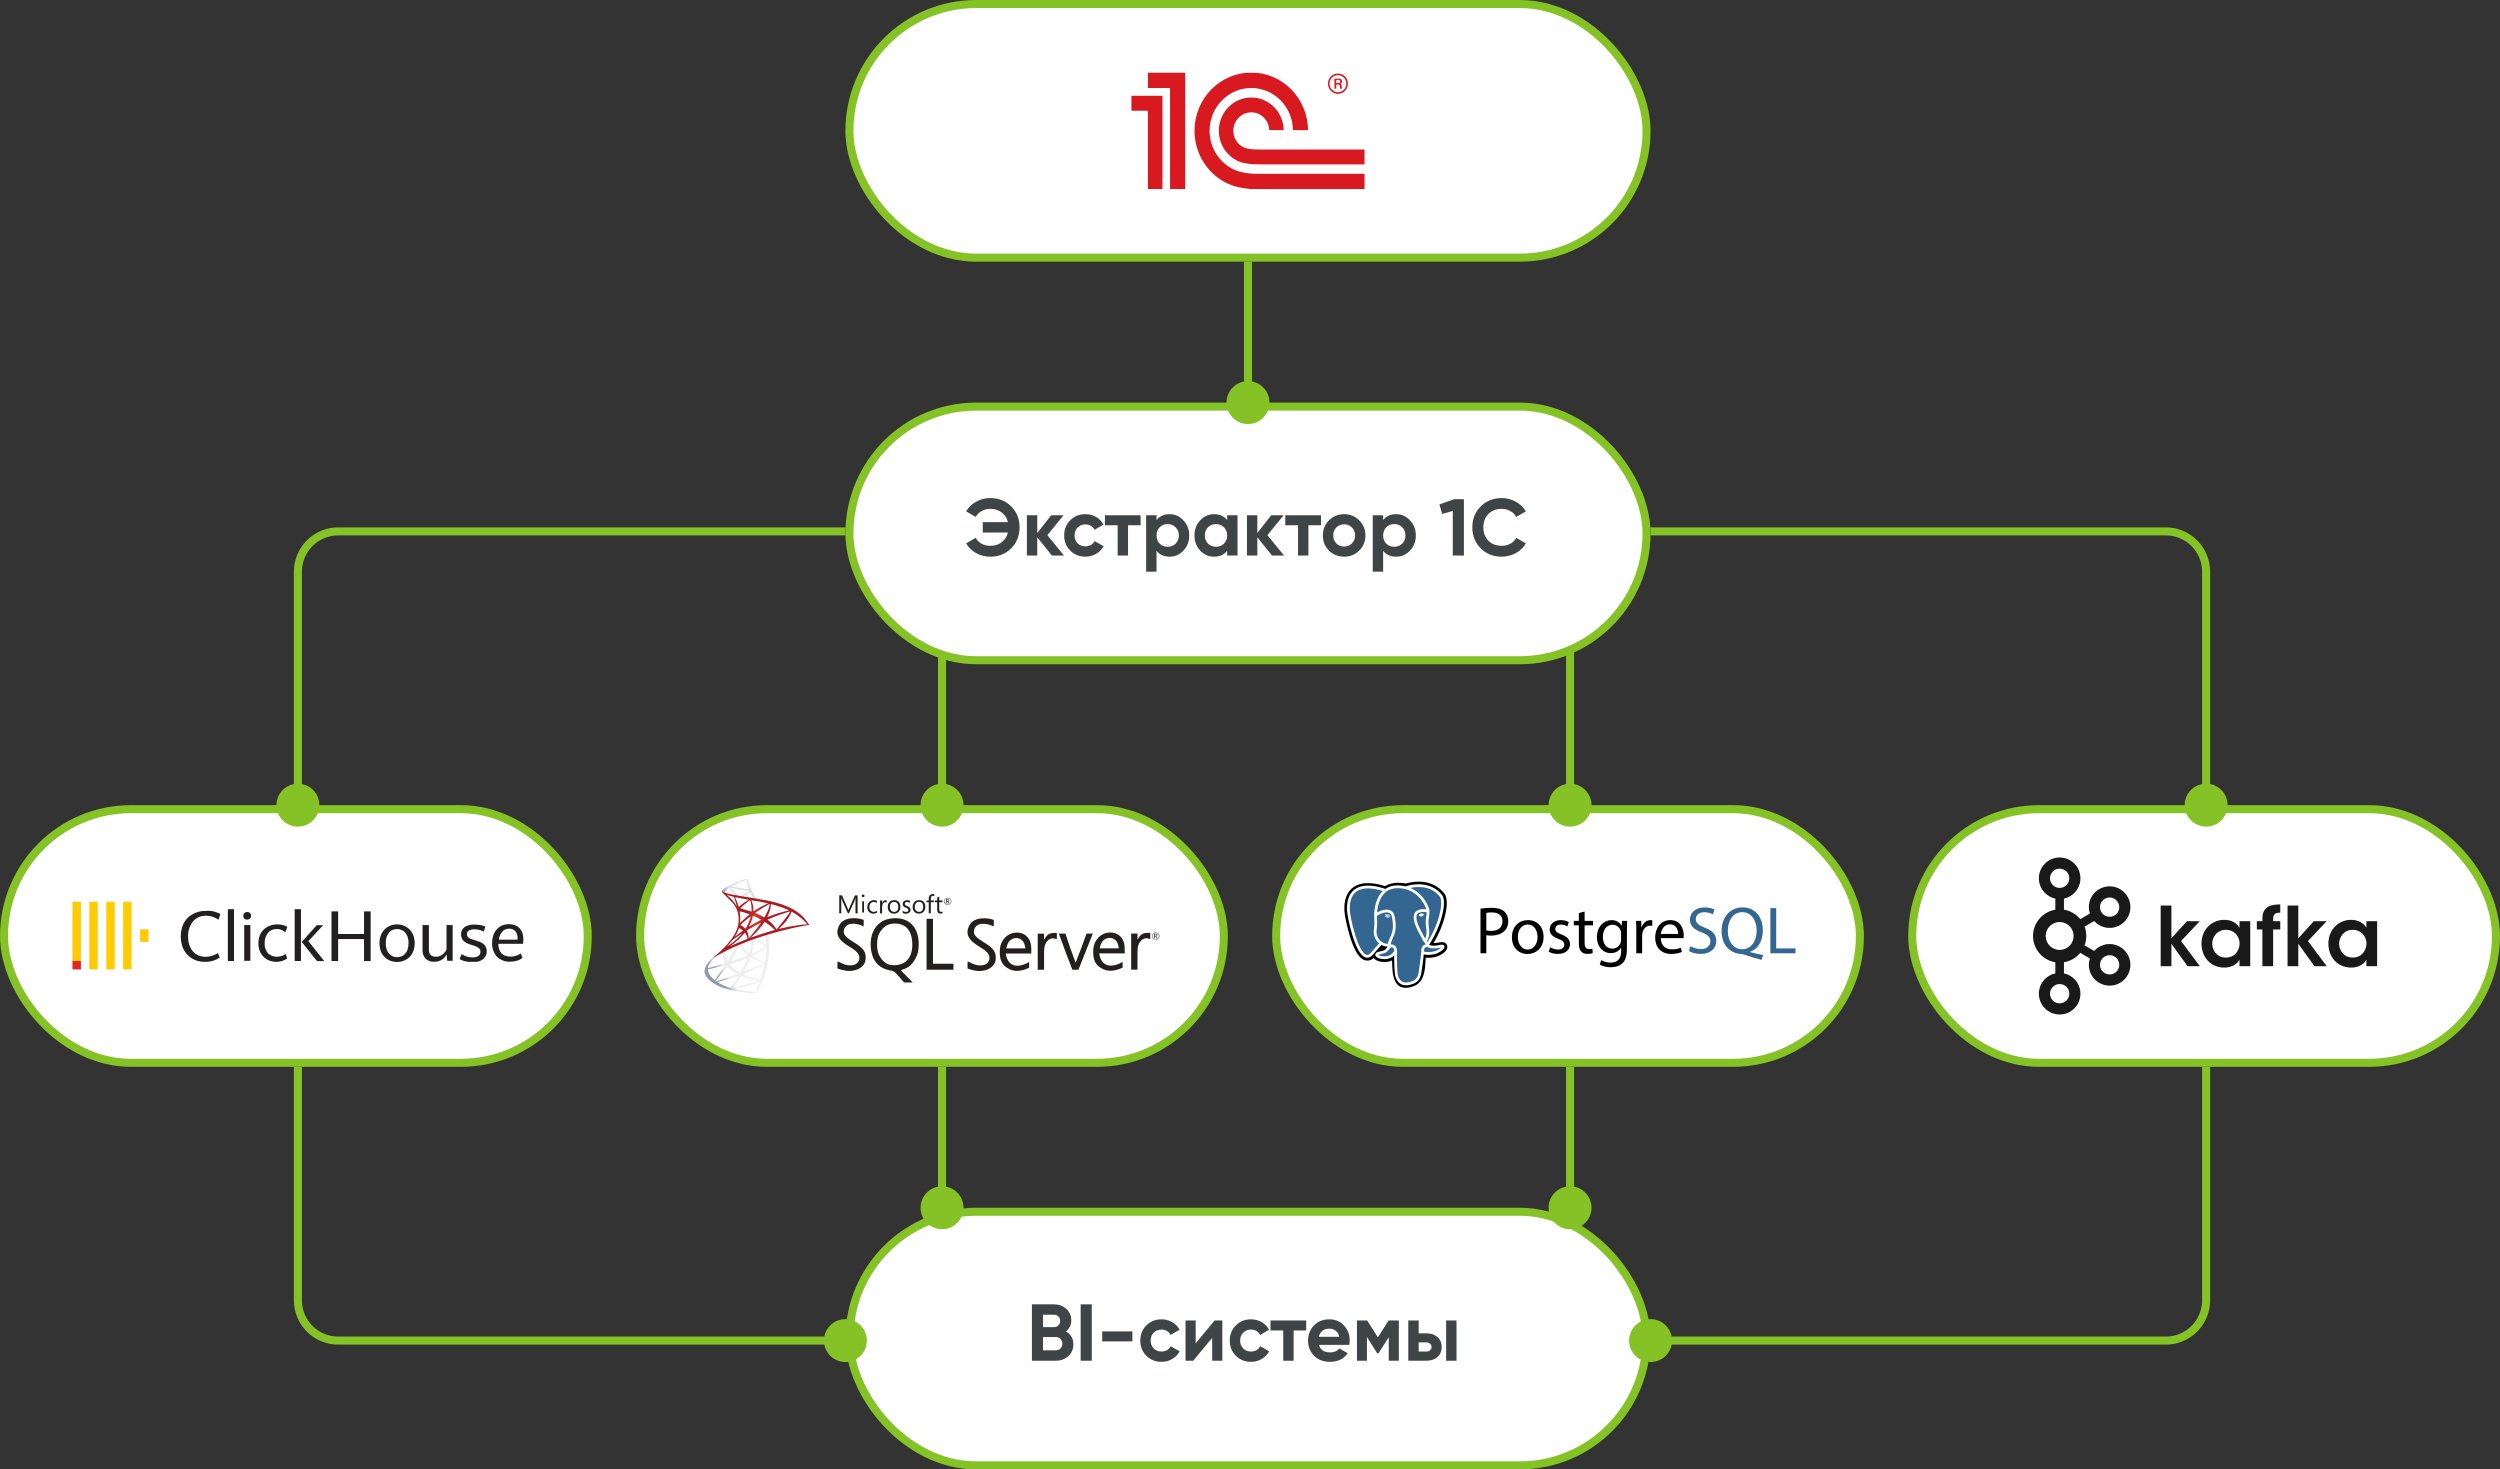
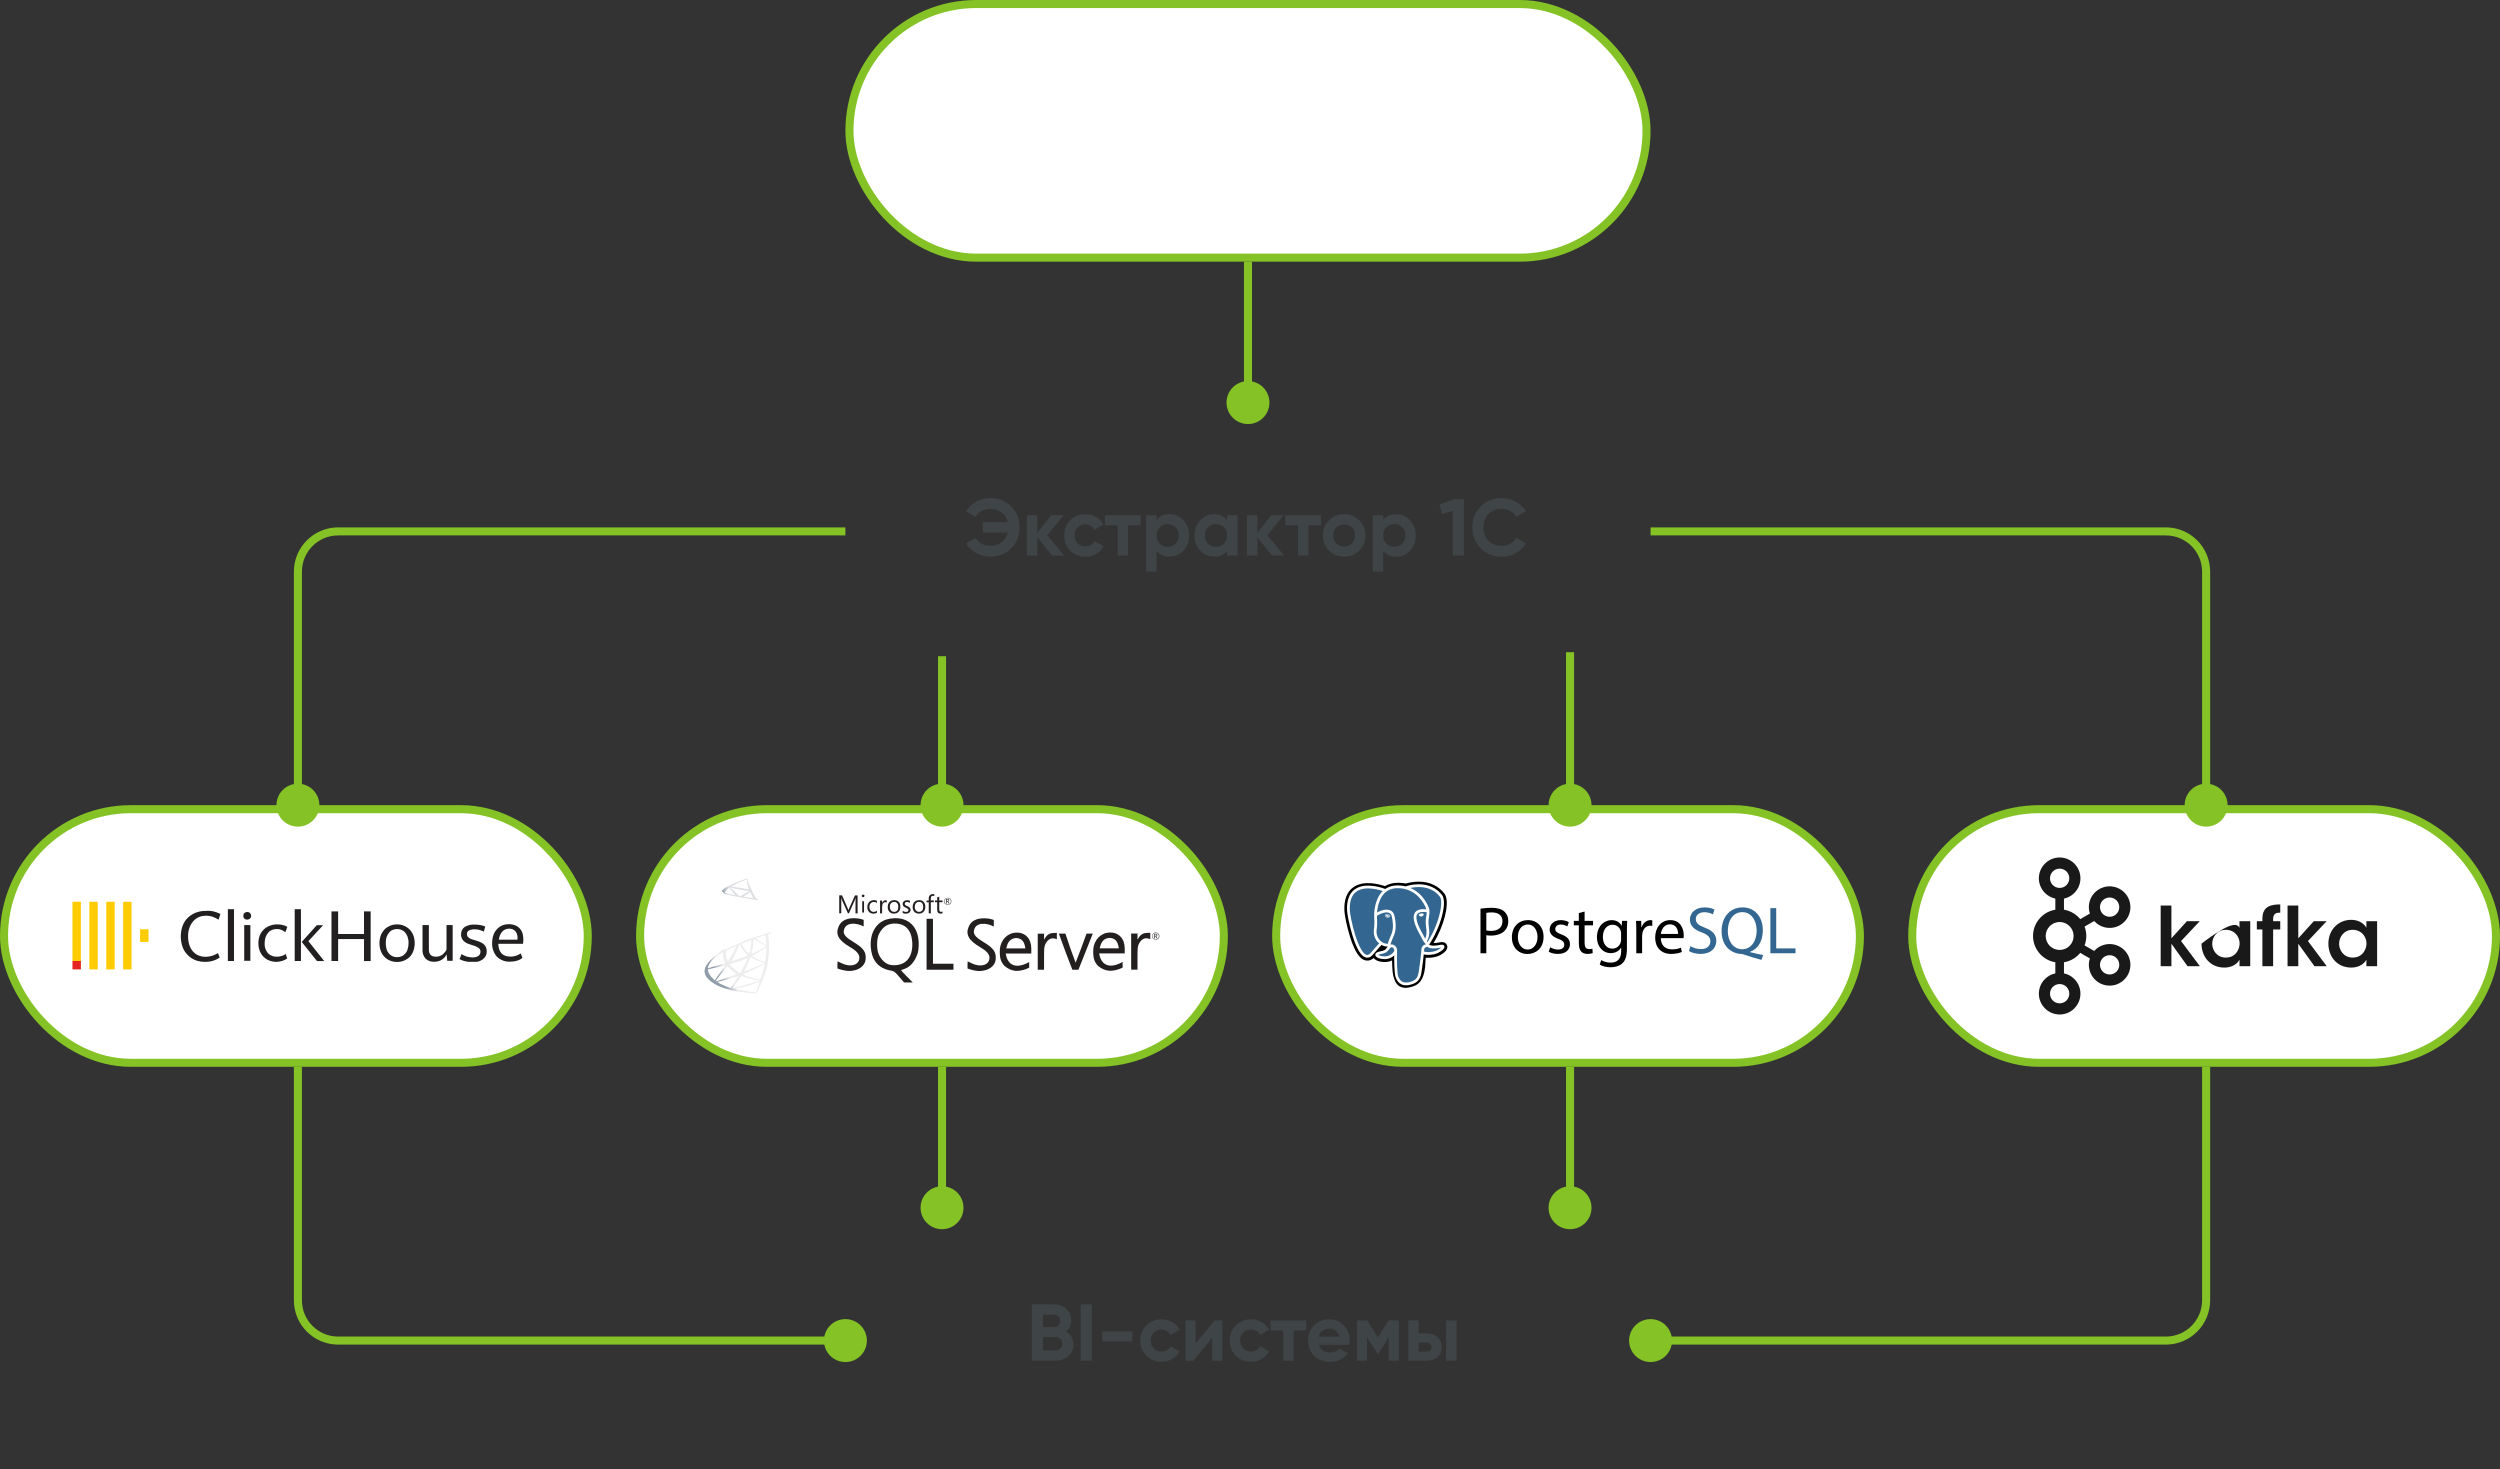
<svg xmlns="http://www.w3.org/2000/svg" width="621" height="365" viewBox="0 0 621 365" fill="none">
  <rect x="0" y="0" width="621" height="365" fill="#333333" stroke="none" />
  <rect x="211" y="1" width="198" height="63" rx="31.5" fill="white" stroke="#84C225" stroke-width="2" />
  <g clip-path="url(#clip0_2846_426)">
    <mask id="mask0_2846_426" style="mask-type:luminance" maskUnits="userSpaceOnUse" x="37" y="-50" width="550" height="565">
-       <path d="M37.27 514.001H586.452V-49.027H37.27V514.001Z" fill="white" />
-     </mask>
+       </mask>
    <g mask="url(#mask0_2846_426)">
      <path d="M311.096 43.142C309.975 43.065 308.683 42.864 307.663 42.561C307.472 42.505 306.682 42.206 306.48 42.112C302.931 40.426 300.459 36.747 300.459 32.479C300.459 26.624 305.105 21.855 310.819 21.855C316.483 21.855 321.098 26.543 321.177 32.331H324.92C324.84 24.428 318.548 18.023 310.819 18.023C303.045 18.023 296.717 24.506 296.717 32.479C296.717 37.975 299.732 42.755 304.146 45.197C304.943 45.63 306.087 46.075 306.476 46.197C307.734 46.581 309.279 46.836 310.653 46.943C311.12 46.979 312.75 46.998 313.225 47H339V43.178H313.269C312.926 43.178 311.431 43.165 311.096 43.142ZM313.269 37.141C312.997 37.141 311.573 37.131 311.31 37.108C310.864 37.07 310.219 37.002 309.803 36.904C309.335 36.776 308.895 36.605 308.696 36.494C307.306 35.723 306.359 34.215 306.359 32.479C306.359 29.952 308.354 27.904 310.819 27.904C313.233 27.904 315.195 29.872 315.273 32.331H318.87C318.794 27.838 315.222 24.218 310.819 24.218C306.368 24.218 302.76 27.916 302.76 32.479C302.76 35.696 304.559 38.475 307.179 39.836C307.582 40.078 308.34 40.332 308.556 40.39C309.296 40.589 310.29 40.725 311.096 40.786C311.394 40.812 312.854 40.823 313.162 40.825V40.83H338.999V37.141H313.269ZM294.41 46.986H290.643V21.864H285.137V18H294.41V46.986ZM281 23.794V27.509H285.137V46.986H288.757V23.794H281Z" fill="#D91920" />
      <path d="M332.342 18.27C330.985 18.27 329.86 19.379 329.86 20.771C329.86 22.164 330.985 23.318 332.342 23.318C333.741 23.318 334.823 22.164 334.823 20.771C334.823 19.379 333.741 18.27 332.342 18.27ZM332.342 22.907C331.222 22.907 330.256 22.004 330.256 20.771C330.256 19.602 331.222 18.675 332.342 18.675C333.462 18.675 334.424 19.602 334.424 20.771C334.424 22.004 333.462 22.907 332.342 22.907Z" fill="#D91920" />
      <path d="M333.288 21.457C333.288 21.176 333.247 20.915 332.933 20.812C333.326 20.672 333.365 20.408 333.365 20.248C333.365 19.602 332.793 19.52 332.558 19.52H331.476V22.022H331.927V20.995H332.282C332.793 20.995 332.835 21.237 332.835 21.457C332.835 21.884 332.835 21.964 332.933 22.022H333.385C333.288 21.921 333.326 21.842 333.288 21.457ZM332.459 20.63H331.927V19.843H332.382C332.698 19.843 332.912 19.945 332.912 20.248C332.912 20.408 332.835 20.63 332.459 20.63Z" fill="#D91920" />
    </g>
  </g>
  <rect x="159" y="201" width="145" height="63" rx="31.5" fill="white" stroke="#84C225" stroke-width="2" />
  <path d="M191.416 231.535L185.717 233.399L180.758 235.59L179.371 235.957C179.018 236.293 178.648 236.634 178.247 236.979C177.808 237.359 177.398 237.704 177.084 237.954C176.735 238.23 176.218 238.748 175.955 239.076C175.563 239.568 175.253 240.09 175.12 240.491C174.883 241.216 174.999 241.949 175.456 242.626C176.042 243.489 177.209 244.369 178.57 244.969C179.264 245.275 180.431 245.668 181.31 245.888C182.77 246.259 185.596 246.66 187.151 246.72C187.465 246.733 187.888 246.733 187.905 246.72C187.939 246.699 188.18 246.237 188.46 245.664C189.417 243.709 190.106 241.876 190.481 240.31C190.705 239.361 190.881 238.097 190.998 236.6C191.028 236.181 191.041 234.779 191.015 234.305C190.976 233.528 190.907 232.898 190.799 232.281C190.782 232.191 190.778 232.109 190.787 232.104C190.804 232.092 190.855 232.074 191.558 231.871L191.415 231.535V231.535H191.416V231.535ZM190.115 232.299C190.166 232.299 190.304 233.623 190.339 234.46C190.347 234.637 190.343 234.753 190.334 234.753C190.3 234.753 189.606 234.343 189.111 234.033C188.68 233.761 187.862 233.217 187.733 233.114C187.689 233.084 187.694 233.079 188.047 232.959C188.646 232.756 190.067 232.299 190.115 232.299ZM187.211 233.256C187.25 233.256 187.349 233.312 187.586 233.459C188.473 234.016 189.68 234.689 190.196 234.913C190.356 234.982 190.373 234.956 190.007 235.206C189.223 235.741 188.245 236.267 187.047 236.798C186.836 236.893 186.66 236.966 186.656 236.966C186.647 236.966 186.673 236.859 186.707 236.729C186.996 235.655 187.16 234.568 187.168 233.696C187.172 233.265 187.172 233.265 187.211 233.252C187.203 233.256 187.207 233.256 187.211 233.256ZM186.613 233.485C186.638 233.511 186.621 234.477 186.587 234.74C186.509 235.37 186.388 235.957 186.19 236.617C186.143 236.776 186.1 236.91 186.091 236.919C186.074 236.94 185.484 236.362 185.29 236.138C184.954 235.75 184.691 235.361 184.497 234.982C184.398 234.788 184.243 234.408 184.256 234.395C184.325 234.348 186.595 233.468 186.613 233.485ZM183.795 234.594C183.8 234.594 183.804 234.594 183.808 234.598C183.817 234.607 183.847 234.676 183.873 234.753C184.011 235.129 184.321 235.681 184.588 236.035C184.881 236.423 185.264 236.837 185.583 237.109C185.686 237.195 185.781 237.277 185.794 237.29C185.82 237.316 185.828 237.311 185.126 237.579C184.312 237.89 183.425 238.2 182.408 238.528C182.165 238.606 181.923 238.685 181.68 238.765C181.641 238.778 181.654 238.757 181.766 238.58C182.27 237.79 183.037 236.242 183.468 235.146C183.541 234.956 183.614 234.766 183.627 234.723C183.645 234.663 183.666 234.641 183.722 234.611C183.752 234.602 183.782 234.594 183.795 234.594ZM182.934 234.952C182.947 234.96 182.727 235.422 182.512 235.845C182.094 236.66 181.637 237.462 181.025 238.437C180.922 238.606 180.823 238.761 180.81 238.778C180.789 238.808 180.78 238.8 180.711 238.666C180.565 238.377 180.444 238.006 180.379 237.665C180.315 237.329 180.328 236.742 180.401 236.38C180.457 236.112 180.453 236.117 180.582 236.052C181.133 235.771 182.917 234.934 182.934 234.952ZM190.364 235.254V235.435C190.364 236.397 190.261 237.717 190.11 238.679C190.084 238.847 190.063 238.985 190.059 238.99C190.059 238.99 189.934 238.955 189.787 238.912C189.141 238.709 188.439 238.412 187.806 238.062C187.388 237.834 186.78 237.458 186.798 237.441C186.802 237.437 186.983 237.342 187.194 237.229C188.038 236.789 188.848 236.315 189.55 235.845C189.813 235.668 190.209 235.383 190.296 235.305L190.364 235.254ZM179.681 236.531C179.699 236.531 179.694 236.565 179.669 236.72C179.651 236.833 179.63 237.04 179.621 237.182C179.587 237.812 179.69 238.278 180 238.916C180.086 239.093 180.155 239.24 180.151 239.244C180.121 239.27 177.269 240.107 176.373 240.353C176.106 240.426 175.874 240.491 175.856 240.495C175.826 240.504 175.822 240.5 175.835 240.426C175.934 239.792 176.416 238.964 177.088 238.265C177.536 237.799 177.894 237.527 178.506 237.178C178.945 236.927 179.621 236.552 179.673 236.535C179.673 236.531 179.677 236.531 179.681 236.531ZM186.401 237.734C186.406 237.73 186.509 237.786 186.634 237.859C187.556 238.394 188.84 238.89 189.934 239.145L190.033 239.167L189.895 239.244C189.322 239.563 187.44 240.348 185.514 241.069C185.234 241.172 184.958 241.276 184.907 241.298C184.855 241.319 184.808 241.332 184.808 241.328C184.808 241.323 184.885 241.172 184.984 240.987C185.523 239.978 186.065 238.748 186.341 237.894C186.376 237.812 186.397 237.739 186.401 237.734ZM185.717 237.959C185.721 237.963 185.686 238.053 185.643 238.157C185.269 239.067 184.777 240.06 184.149 241.173C183.989 241.457 183.856 241.686 183.851 241.686C183.847 241.686 183.718 241.608 183.563 241.513C182.649 240.953 181.84 240.262 181.31 239.594L181.232 239.499L181.624 239.391C183.028 239.007 184.222 238.593 185.406 238.084C185.574 238.015 185.712 237.959 185.717 237.959ZM189.972 239.447C189.977 239.546 189.757 240.435 189.576 241.078C189.425 241.617 189.296 242.04 189.059 242.786C188.956 243.114 188.865 243.386 188.861 243.386C188.857 243.386 188.831 243.381 188.805 243.373C187.526 243.14 186.38 242.816 185.303 242.385C185.001 242.264 184.571 242.07 184.545 242.048C184.536 242.04 184.795 241.919 185.122 241.776C187.082 240.918 189.115 239.943 189.813 239.525C189.895 239.473 189.96 239.447 189.972 239.447ZM180.147 239.783C180.155 239.792 179.608 240.582 178.841 241.656C178.574 242.031 178.264 242.471 178.148 242.635C178.032 242.799 177.855 243.058 177.756 243.213L177.575 243.493L177.381 243.33C177.153 243.14 176.757 242.734 176.58 242.51C176.209 242.048 175.96 241.561 175.861 241.117C175.813 240.909 175.813 240.806 175.856 240.793C175.921 240.776 177.071 240.504 178.148 240.254C178.747 240.116 179.44 239.952 179.69 239.891C179.94 239.831 180.142 239.783 180.147 239.783ZM180.698 239.995L180.836 240.15C181.456 240.845 182.089 241.358 182.856 241.807C182.994 241.884 183.097 241.953 183.089 241.958C183.059 241.979 180.427 242.915 179.208 243.338C178.523 243.58 177.958 243.774 177.954 243.774C177.95 243.774 177.911 243.748 177.868 243.718L177.79 243.662L177.915 243.481C178.32 242.894 178.829 242.251 179.936 240.914L180.698 239.995ZM184.136 242.458C184.14 242.454 184.329 242.523 184.562 242.609C185.122 242.821 185.566 242.954 186.16 243.105C186.893 243.291 187.952 243.472 188.577 243.524C188.672 243.532 188.723 243.541 188.706 243.554C188.676 243.571 188.043 243.783 187.577 243.929C186.836 244.162 184.575 244.831 182.731 245.361C182.391 245.461 182.098 245.543 182.081 245.547C182.038 245.556 181.896 245.517 181.896 245.499C181.896 245.491 181.999 245.357 182.124 245.211C182.744 244.468 183.36 243.64 183.873 242.855C184.015 242.639 184.136 242.462 184.136 242.458ZM183.377 242.48C183.382 242.484 183.076 242.976 182.542 243.821C182.313 244.179 182.059 244.585 181.969 244.727C181.883 244.865 181.753 245.081 181.68 245.202L181.555 245.422L181.491 245.405C181.336 245.361 180.246 244.977 179.957 244.861C179.6 244.719 179.229 244.546 178.953 244.399C178.609 244.214 178.178 243.938 178.213 243.929C178.221 243.925 178.811 243.765 179.522 243.571C181.409 243.058 182.456 242.76 183.141 242.544C183.265 242.506 183.373 242.475 183.377 242.48ZM188.74 243.739H188.745C188.762 243.783 188.064 245.724 187.81 246.336C187.754 246.474 187.733 246.509 187.702 246.505C187.629 246.5 186.617 246.358 186.001 246.267C184.928 246.103 183.128 245.788 182.675 245.685L182.572 245.663L183.214 245.517C184.592 245.206 185.256 245.038 185.928 244.831C186.776 244.572 187.616 244.248 188.465 243.852C188.598 243.791 188.71 243.744 188.74 243.739Z" fill="url(#paint0_linear_2846_426)" />
  <path d="M185.54 218.23C185.445 218.218 183.916 218.77 182.93 219.171C181.599 219.715 180.565 220.232 179.927 220.681C179.69 220.849 179.393 221.147 179.346 221.263C179.328 221.306 179.32 221.358 179.32 221.41L179.897 221.958L181.271 222.398L184.541 222.985L188.28 223.627L188.318 223.304C188.306 223.304 188.297 223.3 188.284 223.3L187.793 223.222L187.694 223.045C187.186 222.148 186.626 221.035 186.298 220.284C186.044 219.702 185.803 219.029 185.669 218.545C185.596 218.252 185.587 218.235 185.54 218.231V218.23H185.54V218.23ZM185.471 218.451H185.475C185.48 218.455 185.497 218.576 185.514 218.718C185.587 219.322 185.721 219.904 185.932 220.534C186.091 221.009 186.091 220.983 185.906 220.927C185.467 220.806 183.498 220.465 182.072 220.267C181.844 220.237 181.65 220.206 181.65 220.202C181.633 220.185 182.68 219.637 183.141 219.421C183.731 219.149 185.351 218.472 185.471 218.451ZM181.319 220.383L181.487 220.439C182.4 220.75 184.696 221.19 185.962 221.293C186.104 221.306 186.225 221.319 186.229 221.319C186.233 221.324 186.113 221.388 185.958 221.462C185.346 221.768 184.674 222.143 184.209 222.432C184.071 222.519 183.946 222.588 183.929 222.588C183.912 222.588 183.821 222.57 183.727 222.557L183.554 222.532L183.124 222.109C182.365 221.371 181.771 220.802 181.543 220.586L181.319 220.383ZM181.146 220.517L181.754 221.276C182.085 221.695 182.421 222.104 182.495 222.195C182.568 222.286 182.628 222.359 182.624 222.363C182.607 222.376 181.745 222.208 181.288 222.105C180.819 221.997 180.625 221.945 180.336 221.854L180.1 221.777V221.716C180.104 221.427 180.47 220.996 181.09 220.556L181.146 220.517ZM186.307 221.552C186.324 221.552 186.346 221.591 186.397 221.708C186.544 222.031 187 222.903 187.112 223.071C187.147 223.127 187.207 223.131 186.6 223.032C185.139 222.795 184.67 222.717 184.67 222.708C184.67 222.704 184.713 222.674 184.769 222.644C185.221 222.394 185.678 222.074 186.083 221.734C186.182 221.652 186.272 221.574 186.29 221.561C186.294 221.552 186.303 221.548 186.307 221.552Z" fill="url(#paint1_linear_2846_426)" />
-   <path d="M179.376 221.203C179.376 221.203 179.281 221.354 179.371 221.578C179.427 221.716 179.591 221.884 179.776 222.057C179.776 222.057 181.693 223.929 181.926 224.197C182.985 225.422 183.446 226.63 183.489 228.295C183.515 229.365 183.313 230.306 182.809 231.397C181.913 233.356 180.022 235.517 177.105 237.916L177.532 237.773C177.808 237.566 178.182 237.346 179.061 236.863C181.09 235.75 183.373 234.727 186.173 233.675C190.205 232.156 196.835 230.379 200.608 229.801L201 229.74L200.94 229.645C200.595 229.11 200.358 228.778 200.074 228.425C199.247 227.398 198.243 226.565 197.015 225.875C195.327 224.93 193.143 224.193 190.377 223.645C189.856 223.541 188.71 223.343 187.78 223.2C185.807 222.894 184.532 222.683 183.128 222.441C182.624 222.355 181.87 222.225 181.37 222.118C181.112 222.061 180.616 221.945 180.229 221.811C179.918 221.69 179.47 221.57 179.376 221.203ZM180.487 222.281C180.491 222.277 180.56 222.303 180.651 222.333C180.814 222.389 181.025 222.454 181.275 222.523C181.464 222.575 181.654 222.625 181.844 222.674C182.102 222.739 182.318 222.799 182.322 222.799C182.352 222.829 182.787 224.223 182.934 224.758C182.99 224.96 183.033 225.133 183.029 225.133C183.024 225.137 182.977 225.064 182.921 224.965C182.417 224.076 181.62 223.174 180.698 222.45C180.578 222.363 180.487 222.286 180.487 222.281ZM182.606 222.868C182.628 222.868 182.723 222.881 182.839 222.907C183.571 223.071 184.885 223.321 185.725 223.463C185.867 223.485 185.979 223.511 185.979 223.52C185.979 223.528 185.928 223.558 185.863 223.593C185.721 223.666 185.148 224.007 184.958 224.136C184.48 224.456 184.049 224.801 183.739 225.111C183.614 225.237 183.507 225.34 183.507 225.34C183.507 225.34 183.481 225.267 183.459 225.176C183.304 224.576 182.981 223.688 182.688 223.062C182.641 222.963 182.602 222.872 182.602 222.864C182.602 222.872 182.602 222.868 182.606 222.868ZM186.337 223.58C186.363 223.589 186.406 223.735 186.492 224.059C186.651 224.684 186.724 225.383 186.699 226.035C186.69 226.216 186.681 226.384 186.673 226.406L186.66 226.449L186.436 226.375C185.975 226.229 185.225 226.009 184.584 225.828C184.217 225.728 183.92 225.638 183.92 225.629C183.92 225.603 184.454 225.068 184.683 224.866C185.118 224.482 186.298 223.567 186.337 223.58ZM186.634 223.623C186.647 223.61 188.417 223.916 189.223 224.072C189.822 224.188 190.692 224.369 190.744 224.391C190.769 224.4 190.679 224.451 190.39 224.581C189.253 225.094 188.409 225.556 187.569 226.117C187.349 226.263 187.164 226.384 187.16 226.384C187.155 226.384 187.151 226.259 187.151 226.108C187.151 225.288 186.987 224.46 186.686 223.761C186.656 223.692 186.63 223.627 186.634 223.623ZM191.213 224.529C191.226 224.542 191.17 224.891 191.118 225.098C190.963 225.741 190.545 226.695 190.033 227.592C189.942 227.752 189.86 227.881 189.852 227.885C189.843 227.89 189.727 227.825 189.593 227.747C189.094 227.454 188.525 227.178 187.905 226.919C187.733 226.846 187.582 226.785 187.577 226.777C187.547 226.751 188.934 225.832 189.667 225.392C190.248 225.038 191.196 224.512 191.213 224.529ZM191.54 224.581C191.579 224.581 192.363 224.797 192.772 224.917C193.785 225.219 194.948 225.646 195.706 225.991L196.02 226.134L195.801 226.186C193.948 226.613 192.363 227.105 190.834 227.726C190.709 227.778 190.597 227.821 190.588 227.821C190.58 227.821 190.623 227.721 190.679 227.601C191.14 226.621 191.437 225.599 191.51 224.727C191.515 224.645 191.527 224.581 191.54 224.581ZM183.735 226.375C183.748 226.362 184.347 226.505 184.67 226.595C185.161 226.734 186.203 227.083 186.203 227.109C186.203 227.113 186.087 227.212 185.949 227.333C185.385 227.803 184.842 228.299 184.192 228.929C183.998 229.115 183.834 229.266 183.825 229.266C183.817 229.266 183.813 229.24 183.817 229.205C183.916 228.481 183.894 227.549 183.757 226.604C183.744 226.483 183.731 226.38 183.735 226.375ZM196.318 226.388C196.326 226.397 196.042 226.846 195.861 227.1C195.603 227.471 195.223 227.963 194.366 229.042C193.914 229.611 193.406 230.254 193.238 230.469C193.065 230.685 192.923 230.866 192.919 230.866C192.915 230.866 192.859 230.789 192.798 230.694C192.316 229.969 191.739 229.335 191.054 228.765C190.924 228.658 190.782 228.541 190.735 228.507C190.687 228.472 190.649 228.438 190.649 228.433C190.649 228.42 191.381 228.105 191.937 227.881C192.91 227.484 194.237 227.01 195.232 226.703C195.753 226.539 196.309 226.38 196.318 226.388ZM196.649 226.475C196.666 226.47 196.77 226.522 196.895 226.595C197.942 227.195 198.967 227.967 199.777 228.761C200.005 228.985 200.569 229.572 200.561 229.576C200.561 229.576 200.362 229.594 200.13 229.611C198.316 229.749 195.995 230.133 193.763 230.672C193.612 230.707 193.479 230.737 193.47 230.737C193.462 230.737 193.63 230.569 193.841 230.366C195.15 229.102 195.749 228.304 196.455 226.88C196.554 226.669 196.641 226.488 196.649 226.475C196.645 226.475 196.645 226.475 196.649 226.475ZM187.056 227.458C187.116 227.471 187.676 227.734 188.099 227.946C188.486 228.14 189.068 228.451 189.098 228.476C189.102 228.481 188.895 228.589 188.641 228.714C187.832 229.119 187.138 229.503 186.414 229.943C186.208 230.068 186.035 230.172 186.031 230.172C186.014 230.172 186.018 230.154 186.134 229.943C186.522 229.236 186.832 228.39 187.009 227.566C187.026 227.501 187.043 227.458 187.056 227.458ZM186.496 227.562C186.509 227.575 186.363 228.105 186.272 228.394C186.096 228.942 185.798 229.628 185.51 230.146C185.441 230.267 185.337 230.444 185.281 230.543L185.174 230.715L184.933 230.482C184.653 230.211 184.424 230.042 184.131 229.891C184.015 229.831 183.925 229.779 183.925 229.771C183.925 229.736 184.661 229.067 185.225 228.584C185.63 228.235 186.483 227.549 186.496 227.562ZM189.921 228.973L190.132 229.111C190.614 229.425 191.183 229.844 191.618 230.211C191.863 230.413 192.337 230.84 192.432 230.944L192.484 231L192.135 231.099C190.162 231.647 188.637 232.135 186.858 232.79C186.66 232.864 186.492 232.924 186.479 232.924C186.453 232.924 186.432 232.946 186.875 232.536C188.013 231.488 189.02 230.331 189.77 229.205L189.921 228.973ZM189.02 229.197C189.029 229.205 188.439 230.038 188.086 230.508C187.664 231.069 186.914 232.01 186.397 232.622C186.182 232.877 185.997 233.088 185.988 233.092C185.975 233.097 185.971 233.032 185.971 232.933C185.971 232.411 185.837 231.854 185.604 231.38C185.505 231.181 185.488 231.134 185.51 231.112C185.592 231.039 186.845 230.323 187.638 229.896C188.172 229.611 189.007 229.188 189.02 229.197ZM183.576 230.534C183.589 230.534 183.688 230.586 183.8 230.646C184.075 230.797 184.321 230.966 184.541 231.147C184.549 231.155 184.437 231.246 184.291 231.354C183.881 231.647 183.261 232.117 182.899 232.406C182.52 232.708 182.507 232.717 182.55 232.652C182.835 232.217 182.977 231.971 183.128 231.656C183.261 231.375 183.395 231.043 183.489 230.754C183.524 230.629 183.567 230.534 183.576 230.534ZM185.027 231.673C185.049 231.669 185.075 231.708 185.191 231.88C185.436 232.247 185.626 232.739 185.673 233.136L185.682 233.222L185.092 233.451C184.036 233.86 183.063 234.266 182.404 234.568C182.219 234.654 181.896 234.809 181.685 234.913C181.473 235.021 181.301 235.103 181.301 235.098C181.301 235.094 181.435 234.995 181.598 234.874C182.886 233.938 184.002 232.911 184.838 231.884C184.928 231.777 185.01 231.677 185.019 231.673L185.027 231.673ZM184.36 231.837C184.377 231.854 183.886 232.411 183.55 232.752C182.718 233.601 181.896 234.266 180.875 234.913C180.745 234.995 180.629 235.068 180.616 235.077C180.586 235.094 180.625 235.051 181.073 234.563C181.357 234.257 181.573 233.998 181.818 233.679C181.982 233.468 182.012 233.438 182.249 233.269C182.882 232.812 184.342 231.82 184.36 231.837Z" fill="url(#paint2_radial_2846_426)" />
  <path d="M222.382 228.078C222.259 228.078 222.136 228.09 222.014 228.09C219.526 228.222 217.847 229.317 216.866 231.456C216.027 233.39 216.119 235.918 216.876 237.863C217.756 239.765 219.178 240.768 221.552 241.147C222.055 241.229 222.392 241.505 223.364 242.641L224.562 244.044H226.733L225.289 242.588C224.491 241.79 223.846 241.095 223.846 241.034C223.846 240.973 224.151 240.84 224.52 240.727C225.739 240.358 226.75 239.417 227.458 237.975C228.031 236.816 228.113 236.458 228.195 235.017C228.41 230.728 226.148 228.046 222.382 228.077L222.382 228.078ZM224.286 239.295C223.229 239.807 221.696 239.909 220.695 239.542C219.659 239.161 218.657 238.086 218.206 236.869C217.705 235.539 217.777 233.083 218.35 231.978C219.271 230.217 220.489 229.408 222.269 229.408C224.91 229.408 226.412 231.025 226.608 234.064C226.763 236.602 225.914 238.505 224.287 239.294L224.286 239.295ZM261.792 231.742C260.881 231.742 260.184 232.11 259.715 232.837L259.346 233.412V231.917H257.77V240.883H259.345V238.017C259.345 235.396 259.378 235.09 259.744 234.373C260.249 233.39 261.117 232.899 261.956 233.134L262.52 233.298V231.744H261.792V231.742ZM252.532 231.66C252.224 231.66 251.896 231.701 251.57 231.772C249.461 232.324 248.272 234.343 248.345 236.42C248.345 238.159 248.683 239.029 249.522 239.941C251.241 241.351 252.796 241.464 254.895 240.707C255.253 240.555 255.642 240.379 255.642 240.379V238.968L254.895 239.355C253.197 240.095 251.917 240.095 250.893 239.224C250.239 238.558 249.951 237.76 249.819 236.85H256.174V235.641C256.174 233.176 254.691 231.62 252.531 231.66H252.532ZM249.962 235.591C249.962 235.591 250.197 234.054 251.068 233.451C251.487 233.155 251.968 233.012 252.438 233.012C252.91 233.012 253.381 233.164 253.769 233.461C254.567 234.075 254.701 235.58 254.701 235.58H249.962L249.962 235.591ZM211.964 233.974C210.255 232.939 209.497 232.192 209.59 231.312C209.855 228.877 212.864 229.214 214.531 230.135L214.542 228.497C214.542 228.497 213.621 228.098 212.301 228.077C210.275 228.046 208.965 228.71 208.352 230.062C207.45 232.058 208.248 233.562 211.133 235.24C212.753 236.183 213.469 237.001 213.469 237.893C213.469 239.735 211.247 240.379 208.955 239.222C208.483 238.988 208.084 238.792 208.063 238.792C207.981 239.314 208.023 240.564 208.023 240.564C208.023 240.564 208.727 240.86 209.784 241.064C212.403 241.586 214.787 240.357 215.012 238.362C215.208 236.489 214.531 235.507 211.964 233.973L211.964 233.974ZM275.742 231.639C275.434 231.639 275.108 231.681 274.767 231.752C272.661 232.304 271.474 234.323 271.555 236.4C271.555 238.137 271.892 238.998 272.731 239.909C274.451 241.321 276.006 241.435 278.115 240.677C278.471 240.524 278.86 240.351 278.86 240.351V238.938L278.114 239.327C276.412 240.064 275.133 240.064 274.112 239.193C273.454 238.529 273.169 237.74 273.036 236.819H279.381V235.61C279.381 233.157 277.898 231.6 275.738 231.641L275.742 231.639ZM273.171 235.57C273.171 235.57 273.408 234.035 274.278 233.42C274.696 233.123 275.177 232.98 275.648 232.98C276.117 232.98 276.59 233.133 276.979 233.431C277.777 234.044 277.911 235.56 277.911 235.56H273.173L273.171 235.57ZM244.282 233.994C242.573 232.961 241.817 232.212 241.909 231.332C242.174 228.896 245.183 229.234 246.85 230.155L246.861 228.517C246.861 228.517 245.94 228.118 244.62 228.099C242.594 228.068 241.284 228.733 240.669 230.085C239.769 232.08 240.578 233.584 243.453 235.263C245.071 236.204 245.786 237.011 245.786 237.903C245.786 239.746 243.566 240.4 241.274 239.233C240.804 238.998 240.405 238.805 240.382 238.805C240.3 239.327 240.342 240.577 240.342 240.577C240.342 240.577 241.038 240.862 242.091 241.077C244.713 241.6 247.097 240.372 247.322 238.377C247.516 236.514 246.84 235.531 244.282 233.996L244.282 233.994ZM285.003 231.721C284.092 231.721 283.387 232.09 282.925 232.817L282.557 233.39V231.897H280.981V240.861H282.556V237.995C282.556 235.375 282.587 235.068 282.955 234.352C283.459 233.37 284.328 232.878 285.167 233.114L285.73 233.278V231.721L285.003 231.721ZM231.748 233.942V228.232H230.159V240.881H236.841V239.387H231.748L231.748 233.942ZM268.496 235.723L267.186 239.131L265.927 235.704L264.647 231.906H263.021C264.075 234.894 265.221 237.934 266.377 240.881C266.878 240.893 267.381 240.881 267.882 240.881L269.651 236.44L271.452 231.907H269.897C269.897 231.907 269.21 233.708 268.495 235.724L268.496 235.723ZM235.409 224.785C235.665 224.785 235.879 224.703 236.055 224.527C236.228 224.353 236.32 224.149 236.32 223.893C236.32 223.637 236.228 223.423 236.055 223.259C235.879 223.095 235.676 223.012 235.421 223.012C235.163 223.012 234.949 223.095 234.775 223.268C234.599 223.442 234.52 223.656 234.52 223.902C234.52 224.16 234.602 224.374 234.775 224.536C234.94 224.7 235.153 224.782 235.409 224.782V224.785ZM234.846 223.329C234.998 223.177 235.184 223.106 235.421 223.106C235.644 223.106 235.829 223.177 235.984 223.329C236.137 223.482 236.219 223.667 236.219 223.893C236.219 224.118 236.137 224.313 235.984 224.465C235.83 224.618 235.644 224.691 235.421 224.691C235.194 224.691 235.01 224.62 234.858 224.465C234.705 224.313 234.623 224.118 234.623 223.893C234.623 223.667 234.693 223.482 234.846 223.329ZM235.225 223.975H235.328C235.401 223.975 235.473 224.045 235.534 224.179L235.657 224.456H235.851L235.698 224.148C235.636 224.025 235.575 223.954 235.503 223.934C235.594 223.913 235.665 223.882 235.717 223.821C235.768 223.768 235.787 223.697 235.787 223.616C235.787 223.522 235.758 223.451 235.696 223.4C235.625 223.341 235.513 223.309 235.367 223.309H235.041V224.456H235.205V223.975L235.225 223.975ZM235.225 223.442H235.368C235.471 223.442 235.544 223.463 235.584 223.494C235.623 223.524 235.633 223.564 235.633 223.637C235.633 223.769 235.551 223.832 235.399 223.832H235.223V223.442H235.225ZM208.976 223.873C208.976 223.474 208.964 223.177 208.955 223.002H208.964C209.005 223.208 209.056 223.362 209.097 223.464L210.622 226.872H210.878L212.404 223.434C212.445 223.34 212.486 223.199 212.537 223.003H212.548C212.518 223.344 212.507 223.639 212.507 223.875V226.883H213.029V222.412H212.375L210.972 225.522C210.921 225.645 210.849 225.829 210.757 226.073H210.736C210.706 225.952 210.634 225.768 210.532 225.543L209.161 222.401H208.465V226.872H208.968V223.875L208.976 223.873ZM214.174 223.881H214.625V226.666H214.174V223.881ZM214.399 222.86C214.493 222.86 214.573 222.828 214.634 222.766C214.696 222.705 214.737 222.625 214.737 222.531C214.737 222.44 214.707 222.358 214.635 222.297C214.572 222.234 214.491 222.203 214.398 222.203C214.307 222.203 214.224 222.234 214.163 222.297C214.101 222.358 214.06 222.44 214.06 222.531C214.06 222.634 214.092 222.705 214.163 222.766C214.234 222.828 214.307 222.86 214.398 222.86H214.399ZM217.838 226.727V226.236C217.591 226.421 217.326 226.512 217.052 226.512C216.723 226.512 216.457 226.4 216.262 226.184C216.068 225.97 215.965 225.673 215.965 225.304C215.965 224.916 216.068 224.609 216.282 224.374C216.487 224.149 216.754 224.036 217.08 224.036C217.346 224.036 217.602 224.118 217.838 224.283V223.76C217.623 223.648 217.378 223.596 217.101 223.596C216.589 223.596 216.19 223.76 215.892 224.077C215.596 224.394 215.444 224.825 215.444 225.345C215.444 225.807 215.576 226.196 215.852 226.493C216.14 226.798 216.507 226.953 216.958 226.953C217.306 226.943 217.591 226.87 217.838 226.727ZM219.128 225.242C219.128 224.875 219.21 224.578 219.362 224.374C219.506 224.19 219.679 224.097 219.885 224.097C220.058 224.097 220.182 224.129 220.272 224.2V223.667C220.202 223.637 220.099 223.626 219.967 223.626C219.783 223.626 219.618 223.688 219.474 223.802C219.321 223.923 219.199 224.108 219.128 224.342H219.116V223.688H218.606V226.881H219.117V225.242H219.128ZM222.065 226.944C222.546 226.944 222.934 226.789 223.221 226.482C223.508 226.176 223.651 225.766 223.651 225.254C223.651 224.732 223.519 224.333 223.252 224.036C222.987 223.739 222.618 223.596 222.137 223.596C221.656 223.596 221.268 223.739 220.981 224.016C220.673 224.321 220.511 224.752 220.511 225.305C220.511 225.786 220.643 226.185 220.92 226.482C221.206 226.789 221.585 226.943 222.065 226.943V226.944ZM221.338 224.343C221.532 224.138 221.788 224.036 222.105 224.036C222.434 224.036 222.68 224.138 222.863 224.343C223.048 224.558 223.139 224.865 223.139 225.274C223.139 225.664 223.057 225.97 222.883 226.175C222.71 226.39 222.454 226.504 222.116 226.504C221.787 226.504 221.532 226.39 221.338 226.175C221.144 225.959 221.051 225.664 221.051 225.274C221.031 224.887 221.133 224.57 221.338 224.343ZM225.891 226.666C226.086 226.492 226.189 226.279 226.189 226.011C226.189 225.776 226.107 225.582 225.955 225.428C225.83 225.305 225.638 225.193 225.36 225.08C225.113 224.977 224.961 224.886 224.878 224.814C224.796 224.732 224.746 224.63 224.746 224.485C224.746 224.353 224.797 224.251 224.898 224.169C225.002 224.086 225.133 224.047 225.309 224.047C225.585 224.047 225.821 224.119 226.037 224.273V223.761C225.83 223.658 225.606 223.609 225.35 223.609C225.022 223.609 224.745 223.699 224.54 223.874C224.326 224.048 224.224 224.273 224.224 224.538C224.224 224.773 224.294 224.968 224.428 225.111C224.54 225.233 224.733 225.358 225 225.469C225.256 225.582 225.43 225.684 225.523 225.766C225.614 225.848 225.655 225.95 225.655 226.071C225.655 226.369 225.451 226.523 225.052 226.523C224.744 226.523 224.469 226.422 224.222 226.218V226.769C224.445 226.903 224.713 226.964 225.009 226.964C225.388 226.944 225.685 226.851 225.889 226.667L225.891 226.666ZM228.328 223.596C227.846 223.596 227.459 223.739 227.172 224.016C226.867 224.321 226.702 224.752 226.702 225.305C226.702 225.786 226.835 226.185 227.111 226.482C227.398 226.789 227.776 226.943 228.257 226.943C228.75 226.943 229.126 226.788 229.413 226.481C229.701 226.175 229.844 225.765 229.844 225.253C229.844 224.731 229.71 224.332 229.445 224.035C229.168 223.738 228.799 223.595 228.33 223.595L228.328 223.596ZM229.321 225.274C229.321 225.664 229.238 225.97 229.065 226.175C228.891 226.39 228.635 226.504 228.297 226.504C227.968 226.504 227.714 226.39 227.519 226.175C227.325 225.959 227.233 225.664 227.233 225.274C227.233 224.863 227.335 224.547 227.54 224.333C227.734 224.129 227.99 224.025 228.308 224.025C228.625 224.025 228.879 224.129 229.063 224.333C229.228 224.558 229.319 224.864 229.319 225.274H229.321ZM230.703 226.871H231.214V224.108H231.961V223.678H231.214V223.185C231.214 222.737 231.387 222.511 231.746 222.511C231.867 222.511 231.991 222.542 232.082 222.594V222.132C231.991 222.091 231.867 222.082 231.713 222.082C231.438 222.082 231.212 222.164 231.028 222.338C230.813 222.542 230.7 222.807 230.7 223.167V223.69H230.16V224.119H230.7V226.873L230.703 226.871ZM232.8 226.001C232.8 226.625 233.076 226.943 233.639 226.943C233.844 226.943 233.997 226.91 234.121 226.837V226.398C234.027 226.469 233.915 226.502 233.792 226.502C233.618 226.502 233.496 226.461 233.425 226.368C233.352 226.276 233.311 226.121 233.311 225.908V224.106H234.121V223.677H233.311V222.736C233.135 222.797 232.962 222.848 232.799 222.9V223.677H232.248V224.106H232.799V225.999L232.8 226.001ZM287.725 231.885C287.552 231.721 287.346 231.639 287.092 231.639C286.834 231.639 286.62 231.721 286.446 231.897C286.272 232.069 286.19 232.284 286.19 232.531C286.19 232.786 286.272 233 286.445 233.164C286.619 233.329 286.832 233.411 287.09 233.411C287.345 233.411 287.56 233.329 287.736 233.155C287.908 232.979 288 232.776 288 232.521C287.991 232.263 287.898 232.049 287.724 231.885L287.725 231.885ZM287.643 233.094C287.491 233.246 287.305 233.317 287.08 233.317C286.857 233.317 286.672 233.246 286.517 233.094C286.364 232.939 286.282 232.745 286.282 232.519C286.282 232.296 286.352 232.11 286.507 231.955C286.66 231.803 286.844 231.732 287.08 231.732C287.303 231.732 287.488 231.803 287.643 231.955C287.796 232.11 287.878 232.296 287.878 232.519C287.878 232.756 287.808 232.939 287.643 233.094ZM287.183 232.572C287.275 232.55 287.348 232.509 287.398 232.459C287.45 232.406 287.468 232.334 287.468 232.252C287.468 232.161 287.439 232.088 287.377 232.038C287.307 231.979 287.193 231.947 287.048 231.947H286.722V233.093H286.887V232.611H286.989C287.059 232.611 287.129 232.682 287.193 232.816L287.315 233.091H287.51L287.357 232.784C287.304 232.65 287.243 232.589 287.181 232.569L287.183 232.572ZM287.07 232.468H286.894V232.081H287.039C287.141 232.081 287.213 232.1 287.254 232.132C287.295 232.162 287.304 232.202 287.304 232.275C287.304 232.407 287.222 232.468 287.069 232.468L287.07 232.468Z" fill="#231F1F" />
  <rect x="317" y="201" width="145" height="63" rx="31.5" fill="white" stroke="#84C225" stroke-width="2" />
  <path d="M353.089 238.247C353.258 236.84 353.208 236.633 354.255 236.861L354.522 236.885C355.327 236.921 356.382 236.755 357.001 236.467C358.334 235.849 359.124 234.816 357.81 235.087C354.811 235.705 354.605 234.69 354.605 234.69C357.772 229.992 359.095 224.028 357.953 222.568C354.837 218.587 349.443 220.47 349.352 220.518L349.323 220.524C348.731 220.401 348.068 220.328 347.323 220.316C345.966 220.293 344.936 220.671 344.155 221.264C344.155 221.264 334.532 217.299 334.98 226.249C335.075 228.153 337.709 240.657 340.851 236.88C341.999 235.499 343.108 234.332 343.108 234.332C343.66 234.698 344.319 234.884 345.011 234.817L345.065 234.772C345.048 234.943 345.055 235.111 345.086 235.309C344.277 236.214 344.515 236.372 342.897 236.705C341.26 237.043 342.222 237.643 342.849 237.8C343.611 237.991 345.371 238.261 346.561 236.595L346.514 236.785C346.832 237.039 346.81 238.61 346.855 239.733C346.9 240.856 346.975 241.903 347.204 242.522C347.433 243.139 347.703 244.73 349.83 244.275C351.607 243.893 352.965 243.345 353.089 238.247Z" fill="black" />
  <path d="M349.137 245.384C348.197 245.384 347.584 245.021 347.212 244.669C346.651 244.14 346.428 243.457 346.295 243.049L346.238 242.879C345.97 242.156 345.879 241.115 345.825 239.774C345.817 239.564 345.811 239.355 345.805 239.145C345.801 238.984 345.795 238.783 345.787 238.571C345.448 238.733 345.089 238.847 344.718 238.909C344.055 239.023 343.342 238.986 342.599 238.8C342.075 238.669 341.53 238.397 341.219 237.977C340.314 238.77 339.451 238.662 338.981 238.506C338.151 238.229 337.408 237.452 336.71 236.129C336.213 235.187 335.732 233.959 335.28 232.48C334.494 229.904 333.995 227.191 333.951 226.301C333.811 223.513 334.561 221.519 336.181 220.376C338.735 218.571 342.606 219.632 344.017 220.114C344.965 219.542 346.08 219.264 347.34 219.284C348.017 219.295 348.662 219.355 349.26 219.461C349.885 219.265 351.118 218.983 352.531 219.001C355.132 219.032 357.288 220.046 358.765 221.933C359.819 223.279 359.298 226.107 358.893 227.673C358.325 229.875 357.327 232.217 356.103 234.256C356.435 234.259 356.917 234.218 357.602 234.077C358.953 233.798 359.348 234.523 359.456 234.847C359.885 236.148 358.018 237.132 357.435 237.402C356.688 237.749 355.472 237.96 354.475 237.914L354.431 237.911L354.169 237.888L354.143 238.106L354.119 238.32C354.052 240.904 353.682 242.54 352.923 243.622C352.127 244.755 351.02 245.073 350.045 245.282C349.747 245.348 349.443 245.383 349.137 245.384ZM347.158 235.979C347.765 236.465 347.819 237.379 347.866 239.088C347.872 239.301 347.878 239.503 347.885 239.692C347.908 240.262 347.962 241.599 348.171 242.163C348.201 242.243 348.227 242.324 348.255 242.41C348.488 243.124 348.605 243.482 349.613 243.266C350.46 243.085 350.895 242.922 351.236 242.437C351.731 241.732 352.008 240.314 352.059 238.221L353.089 238.246L352.066 238.124L352.096 237.868C352.194 237.027 352.264 236.418 352.827 236.016C353.279 235.693 353.793 235.724 354.203 235.798C353.753 235.458 353.628 235.059 353.595 234.895L353.509 234.472L353.751 234.114C355.141 232.051 356.288 229.515 356.897 227.157C357.523 224.734 357.332 223.447 357.141 223.204C354.615 219.976 350.235 221.309 349.778 221.46L349.7 221.502L349.312 221.574L349.114 221.533C348.566 221.42 347.958 221.357 347.306 221.346C346.282 221.329 345.456 221.571 344.778 222.085L344.308 222.441L343.762 222.217C342.597 221.74 339.173 220.782 337.367 222.062C336.364 222.772 335.908 224.163 336.009 226.198C336.043 226.87 336.499 229.412 337.252 231.879C338.292 235.287 339.238 236.418 339.632 236.55C339.701 236.574 339.88 236.435 340.058 236.221C341.214 234.83 342.314 233.67 342.361 233.621L342.957 232.994L343.678 233.473C343.969 233.666 344.289 233.776 344.619 233.796L346.339 232.329L346.09 234.872C346.084 234.929 346.081 235.007 346.104 235.151L346.179 235.633L345.854 235.997L345.817 236.039L346.762 236.475L347.158 235.979Z" fill="black" />
  <path d="M357.811 235.087C354.812 235.705 354.606 234.69 354.606 234.69C357.772 229.992 359.096 224.028 357.953 222.568C354.837 218.586 349.443 220.47 349.353 220.519L349.324 220.524C348.731 220.401 348.068 220.328 347.323 220.316C345.966 220.293 344.937 220.671 344.156 221.264C344.156 221.264 334.532 217.299 334.98 226.249C335.075 228.153 337.709 240.657 340.851 236.88C341.999 235.499 343.108 234.332 343.108 234.332C343.659 234.698 344.319 234.884 345.011 234.817L345.064 234.772C345.048 234.943 345.055 235.111 345.086 235.309C344.277 236.214 344.514 236.373 342.896 236.706C341.259 237.043 342.221 237.644 342.849 237.8C343.61 237.991 345.371 238.261 346.561 236.595L346.514 236.785C346.831 237.039 347.053 238.437 347.016 239.705C346.979 240.972 346.954 241.842 347.204 242.522C347.454 243.201 347.703 244.731 349.829 244.275C351.607 243.894 352.527 242.907 352.656 241.261C352.747 240.091 352.952 240.264 352.965 239.217L353.131 238.722C353.321 237.135 353.161 236.623 354.256 236.861L354.522 236.885C355.328 236.922 356.382 236.755 357.001 236.467C358.334 235.849 359.125 234.816 357.811 235.087Z" fill="#336791" />
  <path d="M349.245 244.749C347.472 244.749 346.91 243.345 346.68 242.771C346.344 241.93 346.271 238.665 346.346 235.987C346.351 235.897 346.391 235.814 346.457 235.753C346.523 235.692 346.61 235.66 346.699 235.662C346.789 235.665 346.874 235.702 346.936 235.766C346.998 235.831 347.033 235.917 347.033 236.006C346.947 239.095 347.07 241.893 347.318 242.516C347.707 243.487 348.296 244.337 349.962 243.98C351.544 243.641 352.136 243.041 352.399 241.512C352.602 240.338 353.002 237 353.051 236.341C353.058 236.25 353.101 236.166 353.17 236.106C353.239 236.047 353.329 236.017 353.419 236.024C353.51 236.031 353.595 236.073 353.654 236.142C353.714 236.212 353.743 236.301 353.737 236.392C353.685 237.078 353.287 240.41 353.076 241.629C352.765 243.435 351.96 244.254 350.106 244.652C349.823 244.714 349.534 244.747 349.245 244.749ZM339.632 237.892C339.477 237.892 339.323 237.866 339.176 237.817C338.025 237.433 336.928 235.557 335.916 232.242C335.146 229.719 334.658 227.085 334.615 226.229C334.488 223.691 335.142 221.896 336.558 220.893C339.359 218.908 344.071 220.798 344.27 220.879C344.354 220.914 344.42 220.981 344.455 221.065C344.49 221.148 344.49 221.242 344.456 221.326C344.422 221.41 344.355 221.477 344.272 221.513C344.189 221.548 344.095 221.549 344.01 221.516V221.516C343.965 221.497 339.446 219.687 336.954 221.455C335.743 222.313 335.187 223.908 335.301 226.195C335.337 226.916 335.793 229.487 336.573 232.042C337.476 235.001 338.504 236.869 339.394 237.165C339.533 237.212 339.957 237.353 340.565 236.623C341.707 235.249 342.757 234.152 342.767 234.141C342.831 234.079 342.916 234.044 343.005 234.044C343.094 234.044 343.18 234.078 343.244 234.14C343.309 234.201 343.346 234.285 343.35 234.374C343.354 234.463 343.323 234.55 343.263 234.617C343.253 234.627 342.22 235.708 341.093 237.063C340.56 237.704 340.048 237.892 339.632 237.892ZM354.584 234.997C354.522 234.997 354.46 234.98 354.407 234.948C354.353 234.915 354.31 234.869 354.28 234.814C354.251 234.759 354.237 234.697 354.241 234.635C354.244 234.573 354.264 234.512 354.299 234.461C357.5 229.711 358.624 223.972 357.661 222.743C356.45 221.195 354.74 220.386 352.578 220.34C350.977 220.305 349.704 220.714 349.497 220.786L349.445 220.807C349.235 220.872 349.075 220.758 349.015 220.624C348.98 220.547 348.975 220.46 349 220.38C349.025 220.3 349.078 220.231 349.15 220.188L349.243 220.15L349.238 220.151L349.243 220.149C349.596 220.02 350.888 219.633 352.488 219.651C354.881 219.676 356.857 220.599 358.203 222.319C358.84 223.133 358.841 225.008 358.207 227.463C357.56 229.966 356.344 232.657 354.869 234.845C354.838 234.892 354.795 234.93 354.746 234.956C354.696 234.983 354.64 234.997 354.584 234.997ZM354.747 237.195C354.201 237.195 353.711 237.118 353.418 236.943C353.116 236.762 353.059 236.516 353.051 236.386C352.969 234.941 353.766 234.69 354.173 234.575C354.116 234.489 354.035 234.388 353.952 234.284C353.715 233.988 353.39 233.582 353.14 232.975C353.101 232.881 352.978 232.66 352.836 232.405C352.065 231.023 350.461 228.147 351.491 226.674C351.968 225.992 352.918 225.724 354.317 225.874C353.905 224.62 351.945 220.698 347.295 220.621C345.897 220.598 344.75 221.028 343.888 221.898C341.958 223.847 342.028 227.373 342.029 227.408C342.03 227.453 342.022 227.498 342.006 227.541C341.99 227.583 341.966 227.621 341.935 227.654C341.904 227.687 341.866 227.713 341.825 227.731C341.784 227.75 341.739 227.76 341.694 227.761C341.649 227.762 341.604 227.754 341.562 227.738C341.52 227.722 341.482 227.698 341.449 227.667C341.416 227.635 341.39 227.598 341.372 227.557C341.353 227.516 341.343 227.471 341.342 227.426C341.338 227.27 341.266 223.57 343.4 221.414C344.398 220.406 345.713 219.908 347.307 219.934C350.282 219.983 352.197 221.495 353.279 222.756C354.459 224.129 355.038 225.644 355.085 226.149C355.121 226.525 354.851 226.601 354.797 226.612L354.673 226.615C353.3 226.395 352.419 226.547 352.055 227.068C351.271 228.188 352.788 230.908 353.436 232.07C353.602 232.367 353.721 232.581 353.775 232.713C353.988 233.229 354.266 233.576 354.489 233.855C354.685 234.1 354.855 234.312 354.916 234.562C354.944 234.611 355.344 235.203 357.72 234.713C358.316 234.59 358.673 234.695 358.782 235.025C358.996 235.675 357.792 236.432 357.125 236.742C356.526 237.02 355.573 237.195 354.747 237.195ZM353.736 236.329C353.811 236.406 354.188 236.537 354.97 236.503C355.664 236.473 356.396 236.322 356.836 236.118C357.398 235.857 357.773 235.566 357.967 235.367L357.859 235.386C356.34 235.7 355.266 235.658 354.666 235.262C354.625 235.235 354.587 235.207 354.549 235.176C354.484 235.201 354.424 235.218 354.382 235.23C354.041 235.326 353.689 235.424 353.736 236.329ZM343.924 238.249C343.547 238.249 343.15 238.198 342.744 238.096C342.324 237.991 341.616 237.675 341.626 237.155C341.639 236.572 342.486 236.397 342.806 236.331C343.959 236.094 344.034 235.999 344.394 235.541C344.5 235.408 344.63 235.242 344.808 235.042C345.073 234.747 345.362 234.596 345.668 234.596C345.881 234.596 346.056 234.669 346.171 234.716C346.539 234.869 346.846 235.237 346.972 235.678C347.086 236.076 347.032 236.459 346.819 236.756C346.122 237.733 345.121 238.249 343.924 238.249ZM342.369 237.185C342.472 237.265 342.68 237.372 342.911 237.43C343.262 237.517 343.603 237.562 343.924 237.562C344.903 237.562 345.689 237.156 346.26 236.357C346.379 236.19 346.344 235.979 346.312 235.867C346.245 235.634 346.079 235.422 345.908 235.351C345.816 235.313 345.739 235.283 345.668 235.283C345.63 235.283 345.515 235.283 345.321 235.501C345.156 235.684 345.039 235.834 344.934 235.966C344.485 236.536 344.28 236.729 342.944 237.004C342.619 237.072 342.452 237.14 342.369 237.185ZM345.011 235.6C344.929 235.6 344.85 235.57 344.788 235.517C344.725 235.463 344.684 235.389 344.672 235.308C344.663 235.251 344.657 235.194 344.655 235.136C343.779 235.12 342.935 234.744 342.294 234.075C341.483 233.229 341.114 232.058 341.282 230.861C341.464 229.561 341.396 228.413 341.359 227.796C341.35 227.67 341.344 227.542 341.342 227.415C341.343 227.307 341.345 227.018 342.309 226.53C342.652 226.356 343.339 226.053 344.09 225.975C345.334 225.847 346.154 226.401 346.4 227.535C347.062 230.6 346.452 231.955 346.007 232.945C345.924 233.129 345.845 233.303 345.783 233.471L345.727 233.62C345.492 234.251 345.289 234.797 345.351 235.204C345.365 235.294 345.342 235.386 345.288 235.459C345.235 235.533 345.154 235.582 345.064 235.596L345.011 235.6ZM342.032 227.51L342.045 227.756C342.083 228.396 342.154 229.588 341.962 230.956C341.824 231.943 342.126 232.907 342.79 233.6C343.314 234.148 344.005 234.45 344.715 234.45H344.73C344.81 234.115 344.942 233.761 345.083 233.38L345.139 233.232C345.209 233.042 345.292 232.858 345.38 232.663C345.809 231.71 346.343 230.524 345.728 227.681C345.606 227.118 345.311 226.792 344.825 226.684C343.829 226.464 342.343 227.214 342.032 227.51ZM344.105 227.365C344.088 227.486 344.328 227.81 344.64 227.854C344.952 227.897 345.22 227.644 345.236 227.522C345.253 227.401 345.014 227.267 344.701 227.223C344.389 227.18 344.122 227.243 344.105 227.365ZM344.712 227.973L344.625 227.967C344.431 227.94 344.235 227.818 344.101 227.64C344.054 227.578 343.977 227.457 343.992 227.349C344.014 227.19 344.207 227.095 344.509 227.095C344.577 227.095 344.647 227.1 344.717 227.11C344.882 227.133 345.035 227.181 345.148 227.244C345.344 227.353 345.359 227.475 345.35 227.539C345.326 227.713 345.047 227.973 344.712 227.973ZM344.219 227.385C344.229 227.46 344.415 227.707 344.656 227.74L344.712 227.744C344.935 227.744 345.102 227.569 345.121 227.511C345.101 227.472 344.958 227.375 344.685 227.337C344.627 227.329 344.568 227.325 344.509 227.324C344.334 227.324 344.241 227.363 344.219 227.385ZM353.61 227.117C353.627 227.238 353.388 227.563 353.075 227.606C352.763 227.649 352.496 227.396 352.479 227.274C352.462 227.153 352.702 227.019 353.014 226.976C353.326 226.932 353.593 226.996 353.61 227.117ZM353.003 227.668C352.702 227.668 352.443 227.434 352.422 227.282C352.397 227.1 352.697 226.962 353.006 226.919C353.074 226.909 353.141 226.905 353.206 226.905C353.473 226.905 353.649 226.983 353.667 227.109C353.679 227.191 353.616 227.317 353.508 227.43C353.437 227.505 353.287 227.635 353.083 227.663L353.003 227.668ZM353.206 227.019C353.146 227.019 353.084 227.024 353.022 227.032C352.711 227.075 352.526 227.2 352.535 227.267C352.545 227.34 352.744 227.554 353.003 227.554L353.067 227.549C353.236 227.525 353.364 227.415 353.424 227.351C353.519 227.251 353.557 227.157 353.553 227.124C353.547 227.082 353.433 227.019 353.206 227.019ZM354.06 234.092C353.998 234.092 353.937 234.075 353.883 234.043C353.83 234.011 353.786 233.965 353.757 233.91C353.728 233.855 353.714 233.794 353.717 233.731C353.72 233.669 353.74 233.609 353.775 233.557C354.506 232.465 354.372 231.35 354.243 230.272C354.188 229.813 354.131 229.338 354.146 228.882C354.161 228.414 354.22 228.027 354.278 227.653C354.346 227.21 354.41 226.791 354.384 226.294C354.382 226.205 354.415 226.118 354.475 226.053C354.536 225.987 354.62 225.948 354.709 225.943C354.798 225.938 354.886 225.968 354.953 226.027C355.02 226.086 355.062 226.168 355.07 226.257C355.101 226.825 355.028 227.299 354.957 227.757C354.902 228.111 354.846 228.477 354.832 228.904C354.819 229.308 354.871 229.737 354.925 230.19C355.063 231.336 355.219 232.635 354.346 233.94C354.28 234.038 354.171 234.092 354.06 234.092Z" fill="white" />
  <path d="M367.754 225.712C368.673 225.563 369.602 225.491 370.532 225.496C371.962 225.496 373.01 225.829 373.675 226.427C374.291 226.96 374.657 227.774 374.657 228.773C374.657 229.787 374.357 230.586 373.791 231.168C373.026 231.983 371.779 232.398 370.365 232.398C369.933 232.398 369.534 232.382 369.202 232.299V236.789H367.754V225.712ZM369.202 231.117C369.518 231.2 369.917 231.234 370.399 231.234C372.145 231.234 373.21 230.385 373.21 228.839C373.21 227.359 372.162 226.644 370.566 226.644C369.934 226.644 369.451 226.693 369.202 226.76V231.117ZM383.421 232.697C383.421 235.674 381.358 236.972 379.412 236.972C377.234 236.972 375.554 235.375 375.554 232.83C375.554 230.136 377.317 228.556 379.545 228.556C381.858 228.555 383.421 230.236 383.421 232.697ZM377.035 232.78C377.035 234.543 378.049 235.873 379.479 235.873C380.876 235.873 381.923 234.56 381.923 232.747C381.923 231.383 381.242 229.654 379.512 229.654C377.782 229.654 377.035 231.25 377.035 232.78ZM385.067 235.291C385.499 235.574 386.264 235.873 386.996 235.873C388.06 235.873 388.559 235.341 388.559 234.676C388.559 233.978 388.144 233.595 387.062 233.196C385.615 232.68 384.933 231.882 384.933 230.918C384.933 229.62 385.981 228.556 387.711 228.556C388.526 228.556 389.241 228.789 389.69 229.055L389.325 230.119C388.83 229.814 388.259 229.653 387.678 229.654C386.813 229.654 386.331 230.153 386.331 230.751C386.331 231.416 386.814 231.716 387.862 232.115C389.259 232.647 389.974 233.346 389.974 234.543C389.974 235.957 388.876 236.954 386.964 236.954C386.082 236.954 385.267 236.738 384.702 236.406L385.067 235.291ZM393.615 226.427V228.738H395.71V229.853H393.615V234.193C393.615 235.191 393.897 235.756 394.713 235.756C394.999 235.76 395.284 235.727 395.561 235.657L395.627 236.754C395.345 236.871 394.896 236.954 394.331 236.954C393.649 236.954 393.1 236.738 392.75 236.338C392.335 235.906 392.185 235.191 392.185 234.243V229.853H390.938V228.738H392.185V226.809L393.615 226.427ZM404.192 228.739C404.158 229.321 404.125 229.97 404.125 230.951V235.624C404.125 237.47 403.76 238.601 402.978 239.3C402.196 240.032 401.065 240.264 400.051 240.264C399.086 240.264 398.022 240.032 397.373 239.599L397.739 238.485C398.271 238.818 399.102 239.117 400.1 239.117C401.597 239.117 402.695 238.335 402.695 236.306V235.408H402.661C402.212 236.157 401.348 236.755 400.1 236.755C398.105 236.755 396.674 235.059 396.674 232.83C396.674 230.103 398.454 228.556 400.3 228.556C401.697 228.556 402.462 229.288 402.812 229.953H402.845L402.911 228.739H404.192ZM402.679 231.915C402.679 231.666 402.662 231.45 402.595 231.25C402.329 230.402 401.614 229.704 400.55 229.704C399.152 229.704 398.155 230.884 398.155 232.747C398.155 234.327 398.953 235.641 400.533 235.641C401.431 235.641 402.246 235.075 402.562 234.144C402.645 233.894 402.679 233.612 402.679 233.362L402.679 231.915ZM406.453 231.25C406.453 230.302 406.436 229.487 406.387 228.739H407.668L407.717 230.319H407.783C408.149 229.238 409.031 228.556 410.012 228.556C410.178 228.556 410.294 228.573 410.427 228.606V229.986C410.263 229.951 410.096 229.934 409.929 229.936C408.898 229.936 408.165 230.718 407.966 231.816C407.925 232.041 407.903 232.269 407.9 232.497V236.788H406.453V231.25ZM412.54 233.03C412.574 235.009 413.837 235.823 415.3 235.823C416.349 235.823 416.98 235.641 417.529 235.408L417.778 236.455C417.263 236.688 416.381 236.954 415.101 236.954C412.623 236.954 411.143 235.325 411.143 232.897C411.143 230.469 412.573 228.555 414.918 228.555C417.545 228.555 418.244 230.867 418.244 232.347C418.244 232.646 418.211 232.879 418.194 233.029L412.54 233.03ZM416.831 231.982C416.847 231.051 416.448 229.604 414.802 229.604C413.322 229.604 412.673 230.967 412.556 231.982H416.831Z" fill="black" />
  <path d="M419.908 235.025C420.692 235.496 421.587 235.749 422.502 235.757C423.982 235.757 424.847 234.975 424.847 233.845C424.847 232.797 424.248 232.198 422.735 231.616C420.905 230.968 419.774 230.02 419.774 228.44C419.774 226.694 421.221 225.396 423.4 225.396C424.547 225.396 425.379 225.662 425.878 225.945L425.479 227.126C424.824 226.774 424.093 226.591 423.35 226.594C421.82 226.594 421.238 227.508 421.238 228.273C421.238 229.321 421.919 229.837 423.466 230.435C425.362 231.168 426.327 232.082 426.327 233.728C426.327 235.458 425.046 236.954 422.402 236.954C421.321 236.954 420.14 236.638 419.541 236.239L419.908 235.025ZM437.552 238.434C436.107 238.055 434.675 237.622 433.262 237.137C433.029 237.054 432.796 236.971 432.58 236.971C429.919 236.871 427.641 234.909 427.641 231.3C427.641 227.708 429.836 225.396 432.863 225.396C435.906 225.396 437.885 227.758 437.885 231.067C437.885 233.944 436.555 235.79 434.692 236.439V236.505C435.807 236.788 437.021 237.054 437.969 237.22L437.552 238.434ZM436.355 231.134C436.355 228.889 435.191 226.576 432.813 226.576C430.368 226.576 429.171 228.838 429.187 231.267C429.171 233.645 430.484 235.79 432.746 235.79C435.058 235.79 436.355 233.695 436.355 231.134ZM439.763 225.579H441.211V235.574H446V236.788H439.763V225.579Z" fill="#336791" />
  <rect x="475" y="201" width="145" height="63" rx="31.5" fill="white" stroke="#84C225" stroke-width="2" />
  <path d="M513.311 216.47C512.88 216.037 512.281 215.77 511.614 215.77C510.949 215.77 510.355 216.037 509.929 216.47H509.918C509.488 216.9 509.221 217.501 509.221 218.164C509.221 218.83 509.488 219.427 509.918 219.853L509.929 219.864C510.355 220.294 510.949 220.557 511.614 220.557C512.281 220.557 512.88 220.294 513.311 219.864L513.316 219.853C513.748 219.427 514.012 218.83 514.012 218.164C514.012 217.501 513.748 216.9 513.316 216.47H513.311ZM511.614 249.23C512.281 249.23 512.88 248.958 513.311 248.533L513.316 248.52C513.748 248.096 514.012 247.496 514.012 246.836C514.012 246.169 513.748 245.572 513.316 245.14H513.311C512.88 244.703 512.281 244.438 511.614 244.438C510.949 244.438 510.355 244.703 509.929 245.14H509.918C509.488 245.572 509.221 246.169 509.221 246.836C509.221 247.496 509.488 248.096 509.918 248.52L509.929 248.533C510.355 248.958 510.949 249.23 511.614 249.23ZM524.653 241.979C525.246 241.823 525.782 241.443 526.11 240.867L526.154 240.783C526.446 240.238 526.499 239.608 526.343 239.049C526.186 238.452 525.801 237.923 525.227 237.593L525.193 237.571C524.634 237.263 523.997 237.196 523.412 237.356C522.817 237.505 522.282 237.901 521.956 238.471C521.626 239.038 521.557 239.69 521.715 240.29C521.878 240.88 522.26 241.413 522.83 241.746H522.834C523.406 242.075 524.053 242.134 524.653 241.979ZM514.069 230.048C513.441 229.421 512.574 229.028 511.614 229.028C510.656 229.028 509.792 229.421 509.165 230.048C508.54 230.673 508.154 231.537 508.154 232.496C508.154 233.456 508.54 234.322 509.165 234.955C509.792 235.578 510.656 235.967 511.614 235.967C512.574 235.967 513.441 235.578 514.069 234.955C514.695 234.322 515.081 233.456 515.081 232.496C515.081 231.537 514.695 230.673 514.069 230.048ZM512.689 225.969C514.081 226.198 515.332 226.866 516.288 227.828H516.295C516.447 227.98 516.595 228.147 516.733 228.314L519.122 226.932C518.801 225.961 518.786 224.946 519.044 223.994C519.385 222.72 520.211 221.579 521.45 220.864L521.49 220.838C522.716 220.145 524.108 220.001 525.365 220.341C526.638 220.683 527.787 221.513 528.502 222.749V222.753C529.213 223.983 529.357 225.395 529.018 226.665C528.679 227.939 527.85 229.088 526.612 229.799L526.286 229.992H526.253C525.108 230.536 523.85 230.622 522.694 230.317C521.745 230.066 520.875 229.536 520.193 228.784L517.807 230.162C518.081 230.888 518.233 231.67 518.233 232.496C518.233 233.318 518.081 234.111 517.807 234.841L520.193 236.215C520.875 235.452 521.745 234.933 522.694 234.681C523.967 234.333 525.379 234.481 526.612 235.2L526.691 235.237V235.241C527.883 235.963 528.683 237.078 529.018 238.338C529.357 239.601 529.213 241.013 528.502 242.245L528.458 242.331L528.453 242.324C527.739 243.512 526.612 244.317 525.369 244.658C524.094 244.994 522.682 244.85 521.45 244.142V244.132C520.211 243.416 519.385 242.273 519.044 241.001C518.786 240.053 518.801 239.038 519.122 238.068L516.733 236.689C516.595 236.856 516.447 237.015 516.295 237.167L516.288 237.175C515.332 238.134 514.081 238.801 512.689 239.023V241.784C513.681 241.991 514.57 242.487 515.266 243.184L515.27 243.191C516.203 244.12 516.781 245.414 516.781 246.836C516.781 248.254 516.203 249.541 515.27 250.474L515.266 250.489C514.326 251.422 513.037 252 511.614 252C510.199 252 508.907 251.422 507.969 250.489H507.965V250.474C507.031 249.541 506.452 248.254 506.452 246.836C506.452 245.414 507.031 244.12 507.965 243.191V243.184H507.969C508.665 242.487 509.555 241.991 510.544 241.784V239.023C509.151 238.801 507.903 238.134 506.948 237.175L506.938 237.167C505.746 235.971 505 234.322 505 232.496C505 230.673 505.746 229.025 506.938 227.828H506.948C507.903 226.866 509.151 226.198 510.544 225.969V223.22C509.555 223.005 508.665 222.509 507.969 221.816H507.965V221.809C507.031 220.872 506.452 219.586 506.452 218.164C506.452 216.748 507.031 215.452 507.965 214.518L507.969 214.514C508.907 213.578 510.199 213 511.614 213C513.037 213 514.326 213.578 515.266 214.514V214.518H515.27C516.203 215.452 516.781 216.748 516.781 218.164C516.781 219.586 516.203 220.872 515.27 221.809L515.266 221.816C514.57 222.509 513.681 223.005 512.689 223.22V225.969ZM526.11 224.135L526.09 224.105C525.76 223.55 525.234 223.18 524.653 223.02C524.053 222.86 523.406 222.927 522.83 223.257H522.834C522.26 223.583 521.876 224.116 521.715 224.713C521.557 225.306 521.626 225.961 521.956 226.532L521.967 226.546C522.298 227.11 522.824 227.487 523.412 227.64C524.002 227.807 524.66 227.736 525.227 227.406L525.258 227.391C525.816 227.058 526.188 226.532 526.343 225.954C526.501 225.357 526.438 224.706 526.11 224.135Z" fill="#1A1919" />
-   <path d="M536.712 224.943H539.378V233.081L543.223 228.828H546.42L541.778 233.755L546.439 240.001H543.386L539.378 234.422V240.001H536.712V224.943ZM549.517 234.463C549.517 235.849 550.513 237.863 552.915 237.863C554.401 237.863 555.379 237.089 555.886 236.074C556.151 235.582 556.274 235.055 556.315 234.508C556.333 233.977 556.233 233.426 556.008 232.937C555.54 231.881 554.503 230.966 552.895 230.966C550.739 230.966 549.517 232.714 549.517 234.444V234.463ZM558.96 240.001H556.292V238.393C555.582 239.693 554.096 240.346 552.528 240.346C548.946 240.346 546.851 237.556 546.851 234.404C546.851 230.884 549.394 228.484 552.528 228.484C554.563 228.484 555.804 229.562 556.292 230.458V228.828H558.96V240.001ZM561.978 230.884H560.597V228.828H561.978V228.199C561.978 224.879 564.502 224.679 566.416 224.657V226.709C565.743 226.709 564.646 226.709 564.646 228.28V228.828H566.416V230.884H564.646V240.001H561.978V230.884ZM568.229 224.943H570.895V233.081L574.74 228.828H577.937L573.295 233.755L577.955 240.001H574.903L570.895 234.422V240.001H568.229V224.943ZM581.034 234.463C581.034 235.849 582.031 237.863 584.432 237.863C585.916 237.863 586.894 237.089 587.402 236.074C587.669 235.582 587.791 235.055 587.831 234.508C587.85 233.977 587.75 233.426 587.524 232.937C587.057 231.881 586.02 230.966 584.413 230.966C582.256 230.966 581.034 232.714 581.034 234.444V234.463ZM590.476 240.001H587.81V238.393C587.098 239.693 585.613 240.346 584.046 240.346C580.464 240.346 578.37 237.556 578.37 234.404C578.37 230.884 580.913 228.484 584.046 228.484C586.08 228.484 587.322 229.562 587.81 230.458V228.828H590.476V240.001Z" fill="#1A1919" />
+   <path d="M536.712 224.943H539.378V233.081L543.223 228.828H546.42L541.778 233.755L546.439 240.001H543.386L539.378 234.422V240.001H536.712V224.943ZM549.517 234.463C549.517 235.849 550.513 237.863 552.915 237.863C554.401 237.863 555.379 237.089 555.886 236.074C556.151 235.582 556.274 235.055 556.315 234.508C556.333 233.977 556.233 233.426 556.008 232.937C555.54 231.881 554.503 230.966 552.895 230.966C550.739 230.966 549.517 232.714 549.517 234.444V234.463ZM558.96 240.001H556.292V238.393C555.582 239.693 554.096 240.346 552.528 240.346C548.946 240.346 546.851 237.556 546.851 234.404C554.563 228.484 555.804 229.562 556.292 230.458V228.828H558.96V240.001ZM561.978 230.884H560.597V228.828H561.978V228.199C561.978 224.879 564.502 224.679 566.416 224.657V226.709C565.743 226.709 564.646 226.709 564.646 228.28V228.828H566.416V230.884H564.646V240.001H561.978V230.884ZM568.229 224.943H570.895V233.081L574.74 228.828H577.937L573.295 233.755L577.955 240.001H574.903L570.895 234.422V240.001H568.229V224.943ZM581.034 234.463C581.034 235.849 582.031 237.863 584.432 237.863C585.916 237.863 586.894 237.089 587.402 236.074C587.669 235.582 587.791 235.055 587.831 234.508C587.85 233.977 587.75 233.426 587.524 232.937C587.057 231.881 586.02 230.966 584.413 230.966C582.256 230.966 581.034 232.714 581.034 234.444V234.463ZM590.476 240.001H587.81V238.393C587.098 239.693 585.613 240.346 584.046 240.346C580.464 240.346 578.37 237.556 578.37 234.404C578.37 230.884 580.913 228.484 584.046 228.484C586.08 228.484 587.322 229.562 587.81 230.458V228.828H590.476V240.001Z" fill="#1A1919" />
  <rect x="1" y="201" width="145" height="63" rx="31.5" fill="white" stroke="#84C225" stroke-width="2" />
  <path d="M18 238.681H20.094V240.8H18V238.681Z" fill="#E52421" />
  <path d="M32.681 224V240.8H30.587V224H32.681ZM28.494 224V240.8H26.4V224H28.494ZM36.894 230.823V233.976H34.8V230.823H36.894ZM24.281 224V240.8H22.188V224H24.281ZM20.094 224V238.706H18V224H20.094Z" fill="#FFCC03" />
  <path d="M117.862 229.666C118.404 229.666 118.946 229.715 119.463 229.813C119.833 229.887 120.202 230.011 120.547 230.158L120.177 231.415C119.882 231.267 119.586 231.144 119.266 231.045C118.823 230.897 118.355 230.823 117.911 230.848C117.419 230.823 116.951 230.922 116.507 231.119C116.138 231.316 115.941 231.686 115.99 232.104C115.99 232.301 116.039 232.498 116.162 232.646C116.285 232.794 116.433 232.942 116.606 233.04C116.803 233.164 117.024 233.262 117.246 233.336L118.01 233.558L119.044 233.903C119.365 234.026 119.685 234.198 119.98 234.395C120.596 234.839 120.941 235.553 120.892 236.292C120.916 236.735 120.818 237.179 120.596 237.548C120.399 237.893 120.128 238.164 119.808 238.386C119.463 238.607 119.094 238.78 118.699 238.878C118.256 238.928 117.813 238.952 117.369 238.903C116.975 238.928 116.606 238.928 116.212 238.903C115.916 238.854 115.645 238.804 115.349 238.731C115.128 238.681 114.906 238.607 114.684 238.509C114.512 238.435 114.339 238.336 114.167 238.238L114.66 236.982C114.783 237.08 114.881 237.154 115.029 237.228C115.226 237.326 115.399 237.425 115.62 237.499C115.867 237.597 116.138 237.671 116.409 237.721C116.729 237.77 117.049 237.819 117.369 237.819C117.887 237.844 118.404 237.721 118.847 237.45C119.167 237.203 119.365 236.809 119.34 236.39C119.365 236.046 119.192 235.701 118.921 235.479C118.478 235.183 118.01 234.962 117.492 234.839L116.384 234.469C116.039 234.346 115.744 234.198 115.448 233.976C115.177 233.779 114.955 233.533 114.783 233.237C114.61 232.893 114.512 232.498 114.536 232.129C114.487 231.39 114.832 230.7 115.423 230.257C116.162 229.838 117 229.616 117.862 229.666ZM106.531 229.789V235.799C106.531 236.095 106.555 236.39 106.654 236.686C106.728 236.908 106.851 237.105 107.023 237.253C107.171 237.4 107.368 237.499 107.565 237.548C107.787 237.597 108.009 237.647 108.23 237.647C108.822 237.671 109.388 237.499 109.856 237.154C110.3 236.809 110.669 236.39 110.915 235.898V229.789H112.443V238.657H111.088L110.94 237.056C110.694 237.597 110.275 238.041 109.758 238.386C109.167 238.755 108.477 238.928 107.762 238.903C106.999 238.928 106.284 238.657 105.718 238.139C105.151 237.499 104.88 236.661 104.954 235.799V229.789H106.531ZM53.2 226.439C53.742 226.587 54.26 226.784 54.752 227.03L54.284 228.459C53.841 228.163 53.373 227.941 52.88 227.744C52.289 227.547 51.673 227.449 51.033 227.473C49.875 227.473 48.767 227.941 48.003 228.828C47.584 229.296 47.288 229.838 47.067 230.429C46.821 231.144 46.697 231.883 46.722 232.622C46.722 233.336 46.821 234.075 47.042 234.765C47.239 235.356 47.535 235.873 47.929 236.341C48.298 236.76 48.767 237.105 49.284 237.326C49.85 237.548 50.441 237.671 51.057 237.671C51.624 237.671 52.166 237.597 52.683 237.425C53.176 237.253 53.669 237.031 54.136 236.76L54.58 237.844C54.136 238.164 53.668 238.41 53.127 238.583C52.437 238.829 51.698 238.928 50.959 238.928C50.121 238.928 49.308 238.804 48.545 238.509C47.83 238.213 47.165 237.795 46.648 237.253C46.081 236.686 45.638 236.021 45.367 235.282C44.751 233.558 44.751 231.661 45.367 229.937C45.934 228.434 47.165 227.252 48.693 226.685C49.481 226.389 50.318 226.242 51.181 226.266C51.87 226.192 52.535 226.266 53.2 226.439ZM68.842 229.616C69.335 229.616 69.828 229.666 70.296 229.789C70.69 229.863 71.035 230.035 71.379 230.232L70.887 231.562C70.567 231.316 70.222 231.119 69.877 230.971C69.507 230.823 69.089 230.749 68.695 230.774C68.3 230.774 67.931 230.848 67.561 230.996C67.192 231.144 66.872 231.365 66.625 231.661C66.354 231.981 66.133 232.351 65.985 232.745C65.812 233.237 65.739 233.755 65.739 234.272C65.665 235.183 65.985 236.095 66.576 236.809C67.192 237.4 68.029 237.696 68.892 237.647C69.631 237.622 70.37 237.4 70.985 236.982L71.33 238.09C70.985 238.336 70.591 238.534 70.197 238.657C69.704 238.829 69.212 238.903 68.695 238.928C68.103 238.928 67.487 238.829 66.921 238.607C66.379 238.41 65.886 238.09 65.492 237.696C65.073 237.277 64.753 236.785 64.532 236.243C64.064 234.986 64.064 233.607 64.532 232.351C64.753 231.809 65.073 231.316 65.517 230.897C65.936 230.479 66.453 230.158 67.019 229.961C67.611 229.715 68.227 229.616 68.842 229.616ZM98.624 229.616C99.19 229.616 99.781 229.715 100.299 229.937C100.816 230.134 101.309 230.454 101.703 230.848C102.121 231.267 102.442 231.759 102.663 232.301C103.131 233.582 103.131 234.986 102.663 236.267C102.466 236.809 102.146 237.302 101.752 237.721C101.358 238.115 100.865 238.41 100.348 238.632C99.781 238.854 99.19 238.952 98.599 238.952C98.032 238.952 97.466 238.854 96.924 238.632C96.407 238.435 95.939 238.115 95.544 237.721C95.126 237.302 94.805 236.809 94.608 236.267C94.14 234.986 94.14 233.582 94.608 232.301C94.83 231.759 95.15 231.267 95.544 230.848C95.939 230.454 96.407 230.158 96.924 229.937C97.49 229.715 98.057 229.616 98.624 229.616ZM126.41 229.567C126.976 229.567 127.543 229.666 128.06 229.887C128.528 230.084 128.947 230.405 129.267 230.823C129.612 231.267 129.834 231.784 129.907 232.351C130.031 233.04 130.031 233.755 129.907 234.444H123.774C123.848 236.563 124.858 237.622 126.828 237.622C127.296 237.622 127.764 237.548 128.208 237.4C128.602 237.253 128.996 237.08 129.341 236.834L129.784 237.942C129.415 238.238 128.971 238.484 128.503 238.607C127.937 238.804 127.346 238.878 126.73 238.878C125.498 238.952 124.291 238.484 123.404 237.622C122.591 236.661 122.173 235.43 122.247 234.198C122.247 233.533 122.345 232.893 122.567 232.252C122.764 231.71 123.059 231.218 123.454 230.799C123.823 230.405 124.242 230.084 124.735 229.887C125.276 229.666 125.843 229.567 126.41 229.567ZM58.127 225.848V238.706H56.6V225.848H58.127ZM74.754 225.848V238.706H73.202V225.848H74.754ZM80.297 229.789L76.602 233.779L80.543 238.731H78.745L74.951 233.976L78.695 229.813H80.297V229.789ZM83.992 226.389V232.006H90.421V226.389H92.071V238.731H90.421V233.262H83.992V238.706H82.341V226.389H83.992ZM62.191 229.789V238.657H60.664V229.789H62.191ZM98.624 230.774C98.279 230.774 97.934 230.848 97.589 230.971C97.244 231.094 96.949 231.316 96.702 231.587C96.431 231.907 96.21 232.277 96.062 232.671C95.889 233.188 95.815 233.73 95.84 234.272C95.815 234.814 95.914 235.356 96.062 235.873C96.185 236.267 96.407 236.637 96.702 236.957C96.949 237.228 97.244 237.425 97.589 237.573C97.909 237.696 98.279 237.77 98.624 237.77C98.993 237.77 99.338 237.696 99.683 237.573C100.028 237.45 100.348 237.228 100.594 236.957C100.89 236.637 101.112 236.267 101.235 235.873C101.407 235.356 101.481 234.814 101.481 234.272C101.506 233.73 101.407 233.188 101.235 232.671C101.087 232.277 100.865 231.907 100.594 231.587C100.348 231.316 100.028 231.094 99.683 230.971C99.338 230.823 98.993 230.774 98.624 230.774ZM126.459 230.676C125.843 230.676 125.227 230.922 124.808 231.365C124.291 231.932 123.996 232.646 123.922 233.41H128.528C128.651 232.695 128.479 231.932 128.06 231.341C127.641 230.897 127.05 230.651 126.459 230.676ZM62.118 226.808C62.29 227.005 62.389 227.252 62.389 227.498C62.389 227.744 62.29 227.991 62.118 228.163C61.92 228.335 61.674 228.434 61.428 228.434C61.157 228.459 60.91 228.36 60.714 228.188C60.516 228.015 60.418 227.769 60.443 227.498C60.443 227.252 60.516 226.981 60.689 226.808C61.108 226.439 61.723 226.439 62.118 226.808Z" fill="#221F20" />
-   <rect x="211" y="101" width="198" height="63" rx="31.5" fill="white" stroke="#84C225" stroke-width="2" />
  <path d="M245.982 123.72C248.089 123.72 249.829 124.42 251.202 125.82C252.575 127.193 253.262 128.92 253.262 131C253.262 133.067 252.575 134.793 251.202 136.18C249.829 137.58 248.089 138.28 245.982 138.28C244.715 138.28 243.549 137.987 242.482 137.4C241.415 136.8 240.582 135.993 239.982 134.98L242.362 133.6C242.695 134.213 243.182 134.7 243.822 135.06C244.475 135.407 245.195 135.58 245.982 135.58C247.102 135.58 248.049 135.287 248.822 134.7C249.609 134.1 250.122 133.293 250.362 132.28H244.122V129.7H250.362C250.122 128.687 249.609 127.887 248.822 127.3C248.049 126.7 247.102 126.4 245.982 126.4C245.195 126.4 244.482 126.58 243.842 126.94C243.202 127.287 242.709 127.773 242.362 128.4L239.982 127.02C240.582 126.007 241.415 125.207 242.482 124.62C243.562 124.02 244.729 123.72 245.982 123.72ZM260.155 132.94L264.295 138H261.295L257.655 133.46V138H255.075V128H257.655V132.4L261.095 128H264.175L260.155 132.94ZM269.62 138.28C268.113 138.28 266.853 137.773 265.84 136.76C264.84 135.747 264.34 134.493 264.34 133C264.34 131.507 264.84 130.253 265.84 129.24C266.853 128.227 268.113 127.72 269.62 127.72C270.593 127.72 271.48 127.953 272.28 128.42C273.08 128.887 273.686 129.513 274.1 130.3L271.88 131.6C271.68 131.187 271.373 130.86 270.96 130.62C270.56 130.38 270.106 130.26 269.6 130.26C268.826 130.26 268.186 130.52 267.68 131.04C267.173 131.547 266.92 132.2 266.92 133C266.92 133.773 267.173 134.427 267.68 134.96C268.186 135.467 268.826 135.72 269.6 135.72C270.12 135.72 270.58 135.607 270.98 135.38C271.393 135.14 271.7 134.813 271.9 134.4L274.14 135.68C273.7 136.48 273.073 137.113 272.26 137.58C271.46 138.047 270.58 138.28 269.62 138.28ZM274.466 128H283.326V130.48H280.206V138H277.626V130.48H274.466V128ZM290.523 127.72C291.87 127.72 293.017 128.233 293.963 129.26C294.923 130.287 295.403 131.533 295.403 133C295.403 134.493 294.923 135.747 293.963 136.76C293.03 137.773 291.883 138.28 290.523 138.28C289.123 138.28 288.043 137.793 287.283 136.82V142H284.703V128H287.283V129.18C288.043 128.207 289.123 127.72 290.523 127.72ZM288.063 135.04C288.583 135.56 289.243 135.82 290.043 135.82C290.843 135.82 291.503 135.56 292.023 135.04C292.557 134.507 292.823 133.827 292.823 133C292.823 132.173 292.557 131.5 292.023 130.98C291.503 130.447 290.843 130.18 290.043 130.18C289.243 130.18 288.583 130.447 288.063 130.98C287.543 131.5 287.283 132.173 287.283 133C287.283 133.827 287.543 134.507 288.063 135.04ZM304.823 129.18V128H307.403V138H304.823V136.82C304.05 137.793 302.963 138.28 301.563 138.28C300.23 138.28 299.083 137.773 298.123 136.76C297.176 135.733 296.703 134.48 296.703 133C296.703 131.533 297.176 130.287 298.123 129.26C299.083 128.233 300.23 127.72 301.563 127.72C302.963 127.72 304.05 128.207 304.823 129.18ZM300.063 135.04C300.583 135.56 301.243 135.82 302.043 135.82C302.843 135.82 303.503 135.56 304.023 135.04C304.556 134.507 304.823 133.827 304.823 133C304.823 132.173 304.556 131.5 304.023 130.98C303.503 130.447 302.843 130.18 302.043 130.18C301.243 130.18 300.583 130.447 300.063 130.98C299.543 131.5 299.283 132.173 299.283 133C299.283 133.827 299.543 134.507 300.063 135.04ZM314.823 132.94L318.963 138H315.963L312.323 133.46V138H309.743V128H312.323V132.4L315.763 128H318.842L314.823 132.94ZM319.27 128H328.13V130.48H325.01V138H322.43V130.48H319.27V128ZM337.638 136.76C336.624 137.773 335.371 138.28 333.878 138.28C332.384 138.28 331.131 137.773 330.118 136.76C329.104 135.747 328.597 134.493 328.597 133C328.597 131.52 329.104 130.273 330.118 129.26C331.144 128.233 332.398 127.72 333.878 127.72C335.358 127.72 336.611 128.233 337.638 129.26C338.664 130.287 339.178 131.533 339.178 133C339.178 134.48 338.664 135.733 337.638 136.76ZM331.938 134.98C332.458 135.5 333.104 135.76 333.878 135.76C334.651 135.76 335.298 135.5 335.818 134.98C336.338 134.46 336.598 133.8 336.598 133C336.598 132.2 336.338 131.54 335.818 131.02C335.298 130.5 334.651 130.24 333.878 130.24C333.104 130.24 332.458 130.5 331.938 131.02C331.431 131.553 331.178 132.213 331.178 133C331.178 133.787 331.431 134.447 331.938 134.98ZM346.813 127.72C348.159 127.72 349.306 128.233 350.253 129.26C351.213 130.287 351.693 131.533 351.693 133C351.693 134.493 351.213 135.747 350.253 136.76C349.319 137.773 348.173 138.28 346.813 138.28C345.413 138.28 344.333 137.793 343.573 136.82V142H340.993V128H343.573V129.18C344.333 128.207 345.413 127.72 346.813 127.72ZM344.353 135.04C344.873 135.56 345.533 135.82 346.333 135.82C347.133 135.82 347.793 135.56 348.313 135.04C348.846 134.507 349.113 133.827 349.113 133C349.113 132.173 348.846 131.5 348.313 130.98C347.793 130.447 347.133 130.18 346.333 130.18C345.533 130.18 344.873 130.447 344.353 130.98C343.833 131.5 343.573 132.173 343.573 133C343.573 133.827 343.833 134.507 344.353 135.04ZM357.552 125.3L361.232 124H363.632V138H360.872V126.92L358.232 127.66L357.552 125.3ZM373.006 138.28C370.913 138.28 369.173 137.58 367.786 136.18C366.413 134.793 365.726 133.067 365.726 131C365.726 128.92 366.413 127.193 367.786 125.82C369.173 124.42 370.913 123.72 373.006 123.72C374.273 123.72 375.44 124.02 376.506 124.62C377.586 125.207 378.426 126.007 379.026 127.02L376.646 128.4C376.3 127.773 375.806 127.287 375.166 126.94C374.526 126.58 373.806 126.4 373.006 126.4C371.646 126.4 370.546 126.827 369.706 127.68C368.88 128.547 368.466 129.653 368.466 131C368.466 132.333 368.88 133.433 369.706 134.3C370.546 135.153 371.646 135.58 373.006 135.58C373.806 135.58 374.526 135.407 375.166 135.06C375.82 134.7 376.313 134.213 376.646 133.6L379.026 134.98C378.426 135.993 377.586 136.8 376.506 137.4C375.44 137.987 374.273 138.28 373.006 138.28Z" fill="#3F4446" />
-   <rect x="211" y="301" width="198" height="63" rx="31.5" fill="white" stroke="#84C225" stroke-width="2" />
  <path d="M264.785 330.74C266.012 331.447 266.625 332.513 266.625 333.94C266.625 335.127 266.205 336.1 265.365 336.86C264.525 337.62 263.492 338 262.265 338H256.325V324H261.845C263.032 324 264.039 324.373 264.865 325.12C265.692 325.867 266.105 326.807 266.105 327.94C266.105 329.1 265.665 330.033 264.785 330.74ZM261.845 326.58H259.085V329.66H261.845C262.272 329.66 262.625 329.513 262.905 329.22C263.199 328.927 263.345 328.56 263.345 328.12C263.345 327.68 263.205 327.313 262.925 327.02C262.645 326.727 262.285 326.58 261.845 326.58ZM259.085 335.42H262.265C262.732 335.42 263.119 335.267 263.425 334.96C263.732 334.64 263.885 334.24 263.885 333.76C263.885 333.293 263.732 332.907 263.425 332.6C263.119 332.28 262.732 332.12 262.265 332.12H259.085V335.42ZM268.435 338V324H271.195V338H268.435ZM281.286 333.2H273.786V330.72H281.286V333.2ZM288.524 338.28C287.017 338.28 285.757 337.773 284.744 336.76C283.744 335.747 283.244 334.493 283.244 333C283.244 331.507 283.744 330.253 284.744 329.24C285.757 328.227 287.017 327.72 288.524 327.72C289.497 327.72 290.384 327.953 291.184 328.42C291.984 328.887 292.591 329.513 293.004 330.3L290.784 331.6C290.584 331.187 290.277 330.86 289.864 330.62C289.464 330.38 289.011 330.26 288.504 330.26C287.731 330.26 287.091 330.52 286.584 331.04C286.077 331.547 285.824 332.2 285.824 333C285.824 333.773 286.077 334.427 286.584 334.96C287.091 335.467 287.731 335.72 288.504 335.72C289.024 335.72 289.484 335.607 289.884 335.38C290.297 335.14 290.604 334.813 290.804 334.4L293.044 335.68C292.604 336.48 291.977 337.113 291.164 337.58C290.364 338.047 289.484 338.28 288.524 338.28ZM297.007 333.68L301.707 328H303.627V338H301.107V332.32L296.407 338H294.487V328H297.007V333.68ZM310.751 338.28C309.244 338.28 307.984 337.773 306.971 336.76C305.971 335.747 305.471 334.493 305.471 333C305.471 331.507 305.971 330.253 306.971 329.24C307.984 328.227 309.244 327.72 310.751 327.72C311.724 327.72 312.611 327.953 313.411 328.42C314.211 328.887 314.817 329.513 315.231 330.3L313.011 331.6C312.811 331.187 312.504 330.86 312.091 330.62C311.691 330.38 311.237 330.26 310.731 330.26C309.957 330.26 309.317 330.52 308.811 331.04C308.304 331.547 308.051 332.2 308.051 333C308.051 333.773 308.304 334.427 308.811 334.96C309.317 335.467 309.957 335.72 310.731 335.72C311.251 335.72 311.711 335.607 312.111 335.38C312.524 335.14 312.831 334.813 313.031 334.4L315.271 335.68C314.831 336.48 314.204 337.113 313.391 337.58C312.591 338.047 311.711 338.28 310.751 338.28ZM315.596 328H324.456V330.48H321.336V338H318.756V330.48H315.596V328ZM335.164 334.06H327.624C327.957 335.313 328.897 335.94 330.444 335.94C331.43 335.94 332.177 335.607 332.684 334.94L334.764 336.14C333.777 337.567 332.324 338.28 330.404 338.28C328.75 338.28 327.424 337.78 326.424 336.78C325.424 335.78 324.924 334.52 324.924 333C324.924 331.507 325.417 330.253 326.404 329.24C327.377 328.227 328.644 327.72 330.204 327.72C331.684 327.72 332.89 328.227 333.824 329.24C334.784 330.253 335.264 331.507 335.264 333C335.264 333.28 335.23 333.633 335.164 334.06ZM327.584 332.06H332.684C332.537 331.407 332.237 330.907 331.784 330.56C331.344 330.213 330.817 330.04 330.204 330.04C329.51 330.04 328.937 330.22 328.484 330.58C328.03 330.927 327.73 331.42 327.584 332.06ZM344.925 328H347.465V338H344.965V332.16L342.425 336.16H342.105L339.545 332.12V338H337.065V328H339.605L342.265 332.2L344.925 328ZM352.399 331.2H354.339C355.472 331.2 356.385 331.513 357.079 332.14C357.772 332.753 358.119 333.573 358.119 334.6C358.119 335.627 357.772 336.453 357.079 337.08C356.385 337.693 355.472 338 354.339 338H349.819V328H352.399V331.2ZM359.219 338V328H361.799V338H359.219ZM352.399 335.72H354.359C354.719 335.72 355.012 335.62 355.239 335.42C355.479 335.207 355.599 334.933 355.599 334.6C355.599 334.267 355.479 333.993 355.239 333.78C355.012 333.567 354.719 333.46 354.359 333.46H352.399V335.72Z" fill="#3F4446" />
  <path d="M304.667 100C304.667 102.946 307.054 105.333 310 105.333C312.946 105.333 315.333 102.946 315.333 100C315.333 97.055 312.946 94.667 310 94.667C307.054 94.667 304.667 97.055 304.667 100ZM309 65V100H311V65H309Z" fill="#84C225" />
  <path d="M68.667 200C68.667 202.946 71.055 205.333 74 205.333C76.945 205.333 79.333 202.946 79.333 200C79.333 197.054 76.945 194.667 74 194.667C71.055 194.667 68.667 197.054 68.667 200ZM210 131H84V133H210V131ZM73 142V200H75V142H73ZM84 131C77.925 131 73 135.925 73 142H75C75 137.029 79.029 133 84 133V131Z" fill="#84C225" />
  <path d="M204.667 333C204.667 330.054 207.054 327.667 210 327.667C212.946 327.667 215.333 330.054 215.333 333C215.333 335.946 212.946 338.333 210 338.333C207.054 338.333 204.667 335.946 204.667 333ZM210 334H84V332H210V334ZM73 323V265H75V323H73ZM84 334C77.925 334 73 329.075 73 323H75C75 327.971 79.029 332 84 332V334Z" fill="#84C225" />
  <path d="M553.333 200C553.333 202.946 550.946 205.333 548 205.333C545.054 205.333 542.667 202.946 542.667 200C542.667 197.054 545.054 194.667 548 194.667C550.946 194.667 553.333 197.054 553.333 200ZM410 131H538V133H410V131ZM549 142V200H547V142H549ZM538 131C544.075 131 549 135.925 549 142H547C547 137.029 542.971 133 538 133V131Z" fill="#84C225" />
  <path d="M415.333 333C415.333 330.054 412.946 327.667 410 327.667C407.054 327.667 404.667 330.054 404.667 333C404.667 335.946 407.054 338.333 410 338.333C412.946 338.333 415.333 335.946 415.333 333ZM410 334H538V332H410V334ZM549 323V265H547V323H549ZM538 334C544.075 334 549 329.075 549 323H547C547 327.971 542.971 332 538 332V334Z" fill="#84C225" />
  <path d="M228.667 200C228.667 202.946 231.054 205.333 234 205.333C236.946 205.333 239.333 202.946 239.333 200C239.333 197.054 236.946 194.667 234 194.667C231.054 194.667 228.667 197.054 228.667 200ZM233 163L233 200L235 200L235 163L233 163Z" fill="#84C225" />
  <path d="M384.667 200C384.667 202.946 387.054 205.333 390 205.333C392.946 205.333 395.333 202.946 395.333 200C395.333 197.054 392.946 194.667 390 194.667C387.054 194.667 384.667 197.054 384.667 200ZM389 162L389 200L391 200L391 162L389 162Z" fill="#84C225" />
  <path d="M228.667 300C228.667 302.946 231.054 305.333 234 305.333C236.946 305.333 239.333 302.946 239.333 300C239.333 297.054 236.946 294.667 234 294.667C231.054 294.667 228.667 297.054 228.667 300ZM233 265V300H235V265H233Z" fill="#84C225" />
  <path d="M384.667 300C384.667 302.946 387.054 305.333 390 305.333C392.946 305.333 395.333 302.946 395.333 300C395.333 297.054 392.946 294.667 390 294.667C387.054 294.667 384.667 297.054 384.667 300ZM389 265V300H391V265H389Z" fill="#84C225" />
  <defs>
    <linearGradient id="paint0_linear_2846_426" x1="179.288" y1="243.911" x2="181.35" y2="242.694" gradientUnits="userSpaceOnUse">
      <stop stop-color="#909CA9" />
      <stop offset="1" stop-color="#EDEDEE" />
    </linearGradient>
    <linearGradient id="paint1_linear_2846_426" x1="179.335" y1="220.92" x2="180.993" y2="220.92" gradientUnits="userSpaceOnUse">
      <stop stop-color="#939FAB" />
      <stop offset="1" stop-color="#DCDEE1" />
    </linearGradient>
    <radialGradient id="paint2_radial_2846_426" cx="0" cy="0" r="1" gradientUnits="userSpaceOnUse" gradientTransform="translate(187.702 228.537) rotate(-171.445) scale(2.138 4.283)">
      <stop stop-color="#EE352C" />
      <stop offset="1" stop-color="#A91D22" />
    </radialGradient>
    <clipPath id="clip0_2846_426">
      <rect width="58" height="29" fill="white" transform="translate(281 18)" />
    </clipPath>
  </defs>
</svg>